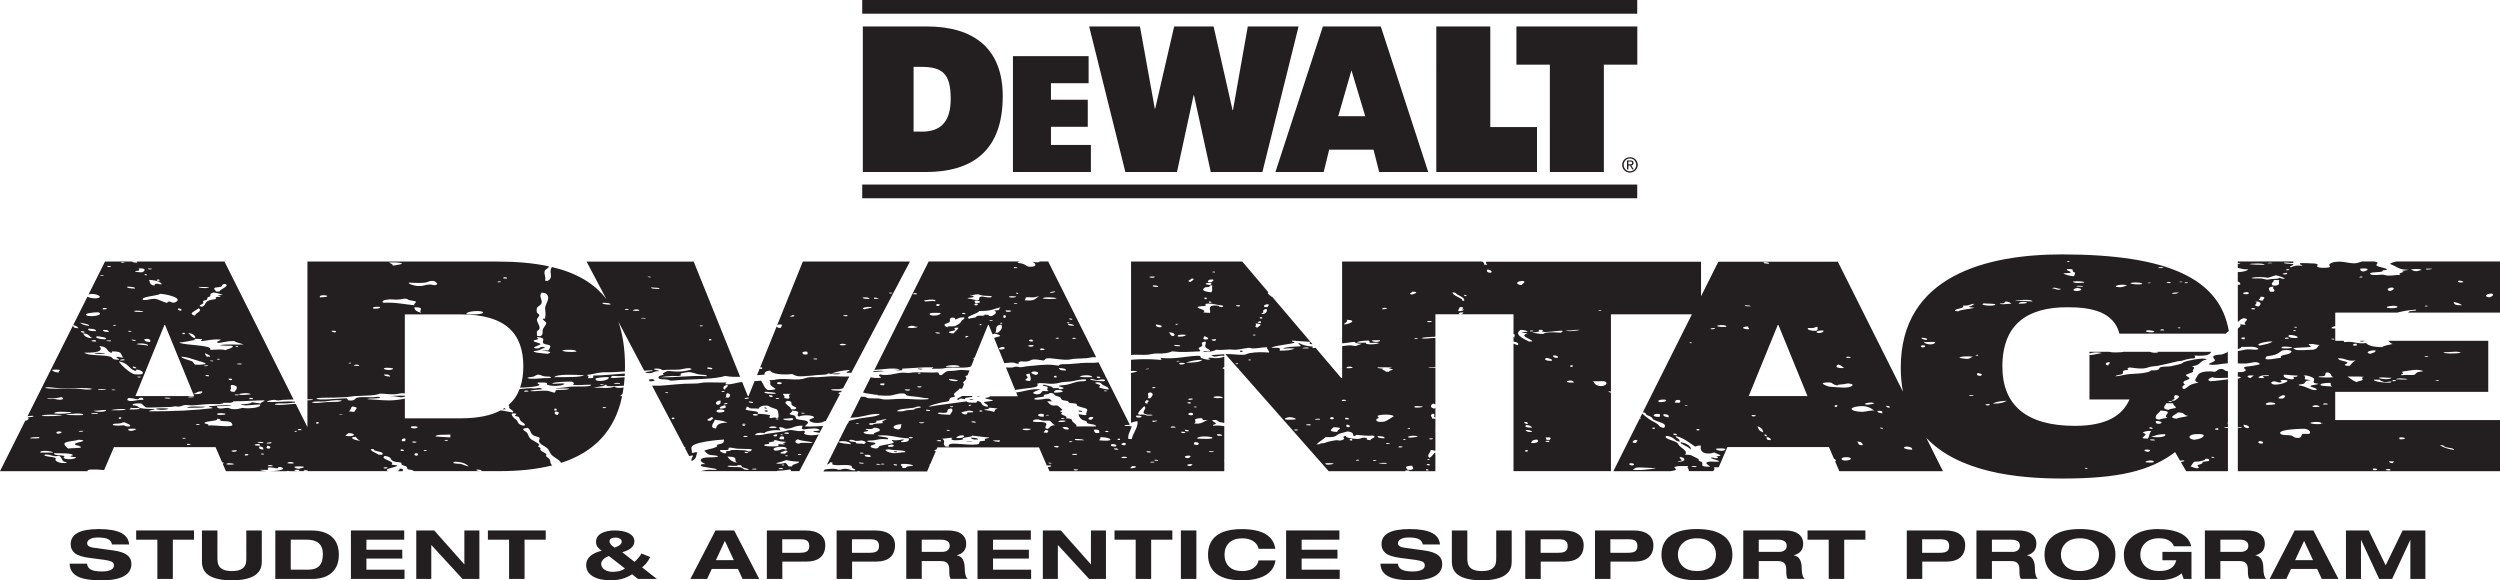
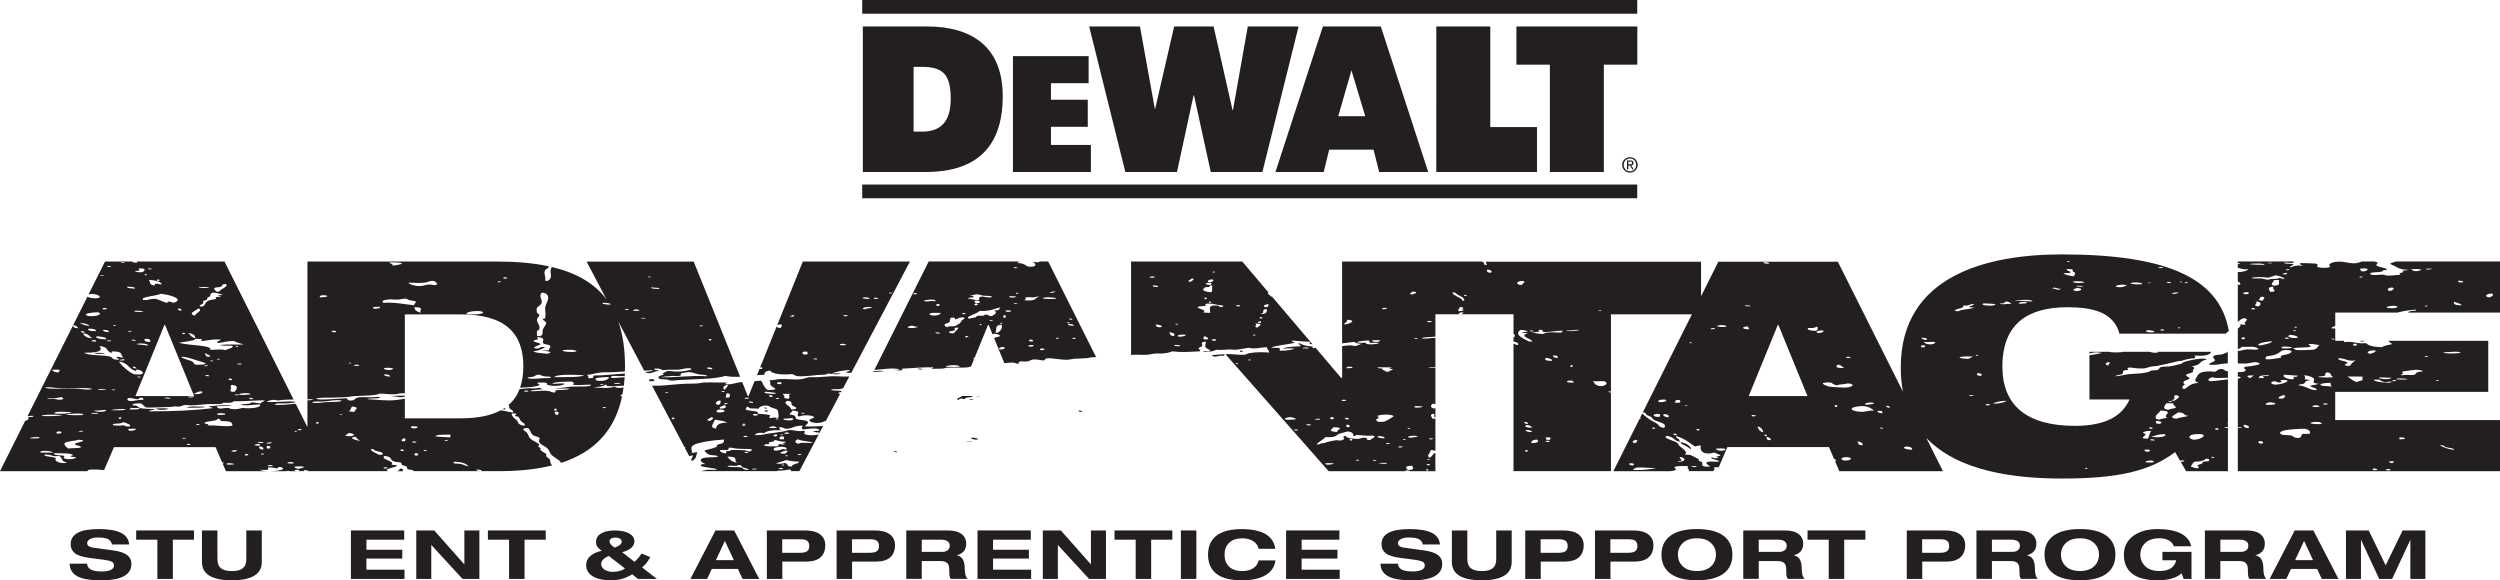
<svg xmlns="http://www.w3.org/2000/svg" id="Layer_2" viewBox="0 0 649.17 150.68">
  <defs>
    <style>.cls-1{fill:#231f20;}</style>
  </defs>
  <g id="Layer_1-2">
    <g>
      <g>
        <rect class="cls-1" x="223.89" width="201.25" height="3.56" />
        <rect class="cls-1" x="223.89" y="47.92" width="201.25" height="3.56" />
        <g>
          <path class="cls-1" d="M224.05,44.67V6.87h16.59c12.18,0,19.74,5.67,19.74,18.11,0,14.23-7.93,19.69-20.06,19.69h-16.27Zm38.98,0V14.58h19.65v7.02h-9.78v4.3h9.56v7.02h-9.56v4.72h10.37v7.02h-20.23Zm57.03-16.07h.1l3.85-21.73h13.19l-9.4,37.8h-13.4l-4.36-19.91h-.11l-4.31,19.91h-13.4l-9.4-37.8h13.19l3.85,21.33h.11l4.92-21.33h10.24l4.92,21.73Zm11.13,16.07l12.32-37.8h15.04l12.32,37.8h-12.74l-1.47-5.8h-11.52l-1.42,5.8h-12.53Zm41.77,0V6.87h14.02v26.13h12.13v11.67h-26.14Zm20.81-37.8h31.39v9.92h-8.69v27.88h-14.02V16.79h-8.69V6.87Zm-156.54,27.31h2.19c4.82,0,7.45-2.54,7.45-8.5,0-6.57-2.15-8.32-7.67-8.32h-1.97v16.82Zm113.7-15.92l-3.43,11.92h7.01l-3.58-11.92Z" />
          <path class="cls-1" d="M421.22,42.81c0-1.15,.93-1.99,2.03-1.99s2.02,.85,2.02,1.99-.93,2.01-2.02,2.01-2.03-.85-2.03-2.01Zm2.03,1.67c.91,0,1.62-.71,1.62-1.67s-.71-1.66-1.62-1.66-1.63,.71-1.63,1.66,.71,1.67,1.63,1.67Zm-.42-.51h-.35v-2.31h.88c.55,0,.82,.2,.82,.66,0,.41-.26,.59-.6,.64l.66,1.02h-.39l-.61-1h-.4v1Zm.42-1.3c.3,0,.56-.02,.56-.38,0-.29-.26-.34-.5-.34h-.48v.71h.42Z" />
        </g>
      </g>
      <g>
        <path class="cls-1" d="M29.08,141.39c-.1-.6-.42-1.05-.96-1.36-.55-.31-1.46-.46-2.75-.46-.83,0-1.49,.14-1.99,.42-.5,.28-.75,.63-.75,1.06,0,.34,.15,.61,.46,.8,.3,.19,.72,.32,1.24,.38l5.04,.69c1.65,.22,2.85,.62,3.61,1.19,.76,.57,1.14,1.35,1.14,2.34,0,1.4-.65,2.45-1.96,3.17-1.31,.71-3.22,1.07-5.74,1.07-2.06,0-3.68-.16-4.84-.47-1.17-.31-2.04-.79-2.62-1.44-.58-.65-.87-1.45-.87-2.42h4.52c.03,.66,.34,1.16,.94,1.51s1.56,.52,2.87,.52c1,0,1.77-.13,2.33-.39,.56-.26,.84-.65,.84-1.18,0-.47-.21-.8-.64-1-.43-.19-1.05-.34-1.87-.45l-3.67-.48c-1.92-.24-3.25-.65-3.97-1.24s-1.09-1.37-1.09-2.32c0-1.32,.6-2.3,1.79-2.96,1.2-.66,3.05-.99,5.55-.99s4.51,.34,5.79,1.01,1.96,1.67,2.05,2.99h-4.46Z" />
        <path class="cls-1" d="M40.86,140.14h-5.5v-2.4h15.02v2.4h-5.5v10.19h-4.02v-10.19Z" />
        <path class="cls-1" d="M52.44,137.74h4.02v7.23c0,.93,.14,1.61,.43,2.04,.28,.43,.7,.75,1.24,.96,.55,.21,1.24,.32,2.08,.32,.91,0,1.64-.12,2.18-.35,.54-.23,.94-.57,1.19-1,.26-.43,.38-1.05,.38-1.88v-7.32h4.02v8.08c0,.94-.18,1.7-.53,2.27s-.84,1.05-1.45,1.42-1.4,.66-2.34,.86c-.95,.21-2.1,.31-3.45,.31s-2.51-.1-3.45-.31c-.95-.21-1.73-.49-2.35-.86-.62-.37-1.11-.85-1.45-1.44s-.52-1.34-.52-2.26v-8.08Z" />
-         <path class="cls-1" d="M71.48,137.74h9.23c2.39,0,4.2,.54,5.43,1.62,1.23,1.08,1.85,2.64,1.85,4.67s-.6,3.56-1.81,4.66c-1.21,1.09-2.91,1.64-5.11,1.64h-9.58v-12.59Zm4.02,10.19h4.48c1.34,0,2.32-.33,2.94-1s.92-1.67,.92-3.02-.36-2.25-1.07-2.86c-.71-.61-1.77-.92-3.16-.92h-4.11v7.79Z" />
        <path class="cls-1" d="M91.12,137.74h13.84v2.4h-9.81v2.61h9.31v2.29h-9.31v2.89h9.89v2.4h-13.92v-12.59Z" />
        <path class="cls-1" d="M120.58,137.74h3.9v12.59h-4.38l-8.07-8.78h-.04v8.78h-3.9v-12.59h4.67l7.78,8.78h.04v-8.78Z" />
        <path class="cls-1" d="M132.19,140.14h-5.5v-2.4h15.02v2.4h-5.5v10.19h-4.02v-10.19Z" />
        <path class="cls-1" d="M164.16,149.13c-.87,.54-1.75,.93-2.63,1.18-.89,.25-1.88,.37-2.99,.37-1.95,0-3.49-.35-4.63-1.04-1.13-.69-1.7-1.67-1.7-2.93,0-.92,.36-1.69,1.08-2.33,.72-.63,1.71-1.09,2.97-1.36-.47-.32-.84-.65-1.1-.99s-.39-.78-.39-1.3c0-.95,.44-1.69,1.31-2.2,.87-.52,2.05-.78,3.53-.79,1.6,.01,2.86,.27,3.76,.77,.91,.5,1.36,1.18,1.36,2.04,0,.65-.26,1.21-.78,1.69-.52,.48-1.31,.86-2.38,1.15l3.19,2.5c.35-.29,.69-.65,1.04-1.06s.6-.78,.77-1.11l2.28,.93c-.42,.78-.77,1.33-1.07,1.67s-.65,.67-1.05,1.01l3.84,3h-4.92l-1.49-1.2Zm-6.04-4.74c-.54,.17-1.01,.44-1.41,.82-.4,.38-.6,.77-.6,1.17,0,.65,.29,1.16,.88,1.54,.59,.38,1.28,.57,2.08,.57,.62,0,1.2-.07,1.74-.2,.54-.13,1.03-.36,1.47-.68l-4.17-3.23Zm1.49-2.2c.65-.23,1.12-.48,1.4-.73,.28-.25,.43-.53,.43-.84s-.16-.56-.48-.75c-.32-.19-.68-.29-1.08-.29-.44,0-.82,.08-1.13,.23-.31,.15-.47,.4-.47,.74,0,.27,.11,.54,.33,.82s.55,.55,1,.82Z" />
        <path class="cls-1" d="M191.62,147.74h-6.8l-1.2,2.59h-4.34l6.51-12.59h4.85l6.51,12.59h-4.33l-1.2-2.59Zm-3.4-7.28l-2.32,4.99h4.65l-2.32-4.99Z" />
        <path class="cls-1" d="M199.11,137.74h9.96c1.7,0,3,.34,3.89,1.02,.89,.68,1.34,1.62,1.34,2.8,0,1.35-.41,2.4-1.22,3.14-.82,.74-2.05,1.12-3.69,1.13h-6.24v4.5h-4.02v-12.59Zm4.02,5.8h4.56c.93,0,1.57-.14,1.92-.43,.35-.29,.53-.72,.53-1.3s-.16-1.02-.47-1.32-.93-.46-1.86-.46h-4.69v3.51Z" />
        <path class="cls-1" d="M217.22,137.74h9.96c1.7,0,3,.34,3.89,1.02,.89,.68,1.34,1.62,1.34,2.8,0,1.35-.41,2.4-1.22,3.14-.82,.74-2.05,1.12-3.69,1.13h-6.24v4.5h-4.02v-12.59Zm4.02,5.8h4.56c.93,0,1.57-.14,1.92-.43,.35-.29,.53-.72,.53-1.3s-.16-1.02-.47-1.32-.93-.46-1.86-.46h-4.69v3.51Z" />
        <path class="cls-1" d="M235.33,137.74h10.77c1.59,0,2.79,.31,3.59,.93,.8,.62,1.2,1.45,1.2,2.49,0,.79-.19,1.43-.57,1.91-.38,.49-.99,.86-1.84,1.12v.04c.66,.09,1.17,.43,1.51,1s.52,1.36,.52,2.36c0,.66,.06,1.22,.19,1.69,.12,.47,.32,.82,.58,1.04h-4.4c-.15-.21-.26-.47-.31-.77-.06-.3-.08-.85-.08-1.65s-.17-1.32-.51-1.67-.88-.53-1.63-.53h-5v4.62h-4.02v-12.59Zm4.02,5.57h5.33c.55,0,1.01-.14,1.38-.41,.37-.28,.55-.67,.55-1.19s-.19-.91-.58-1.17c-.39-.26-.91-.4-1.56-.4h-5.12v3.17Z" />
        <path class="cls-1" d="M253.83,137.74h13.84v2.4h-9.81v2.61h9.31v2.29h-9.31v2.89h9.89v2.4h-13.92v-12.59Z" />
        <path class="cls-1" d="M283.28,137.74h3.9v12.59h-4.38l-8.07-8.78h-.04v8.78h-3.9v-12.59h4.67l7.78,8.78h.04v-8.78Z" />
        <path class="cls-1" d="M294.9,140.14h-5.5v-2.4h15.02v2.4h-5.5v10.19h-4.02v-10.19Z" />
        <path class="cls-1" d="M306.64,137.74h4.02v12.59h-4.02v-12.59Z" />
        <path class="cls-1" d="M326.82,142.5c-.18-.83-.65-1.5-1.4-1.98-.75-.49-1.7-.73-2.83-.73-1.49,0-2.64,.38-3.43,1.16-.8,.77-1.19,1.8-1.19,3.09s.39,2.31,1.18,3.09c.79,.78,1.94,1.16,3.44,1.16,1.12,0,2.06-.25,2.83-.74,.77-.49,1.23-1.17,1.4-2.04h4.38c-.22,1.67-1.08,2.95-2.57,3.84-1.49,.89-3.55,1.34-6.18,1.34-2.93,0-5.12-.57-6.58-1.7-1.45-1.13-2.18-2.78-2.18-4.95s.73-3.81,2.18-4.94c1.45-1.13,3.64-1.7,6.58-1.71,2.7,.01,4.76,.45,6.2,1.31,1.44,.86,2.27,2.13,2.51,3.8h-4.34Z" />
        <path class="cls-1" d="M333.96,137.74h13.84v2.4h-9.81v2.61h9.31v2.29h-9.31v2.89h9.89v2.4h-13.92v-12.59Z" />
        <path class="cls-1" d="M369.45,141.39c-.1-.6-.42-1.05-.96-1.36s-1.46-.46-2.75-.46c-.83,0-1.49,.14-1.99,.42-.5,.28-.75,.63-.75,1.06,0,.34,.15,.61,.46,.8,.3,.19,.72,.32,1.25,.38l5.04,.69c1.65,.22,2.85,.62,3.61,1.19,.76,.57,1.14,1.35,1.14,2.34,0,1.4-.65,2.45-1.96,3.17-1.31,.71-3.22,1.07-5.74,1.07-2.06,0-3.67-.16-4.84-.47-1.17-.31-2.04-.79-2.62-1.44-.58-.65-.87-1.45-.87-2.42h4.52c.03,.66,.34,1.16,.94,1.51s1.56,.52,2.87,.52c1,0,1.77-.13,2.33-.39,.56-.26,.84-.65,.84-1.18,0-.47-.21-.8-.64-1-.43-.19-1.05-.34-1.87-.45l-3.67-.48c-1.92-.24-3.25-.65-3.97-1.24-.73-.59-1.09-1.37-1.09-2.32,0-1.32,.6-2.3,1.79-2.96,1.2-.66,3.05-.99,5.55-.99s4.51,.34,5.79,1.01,1.96,1.67,2.05,2.99h-4.46Z" />
        <path class="cls-1" d="M377,137.74h4.02v7.23c0,.93,.14,1.61,.43,2.04,.28,.43,.7,.75,1.24,.96,.55,.21,1.24,.32,2.08,.32,.91,0,1.64-.12,2.18-.35,.54-.23,.94-.57,1.19-1,.26-.43,.38-1.05,.38-1.88v-7.32h4.02v8.08c0,.94-.18,1.7-.53,2.27s-.84,1.05-1.45,1.42-1.4,.66-2.34,.86c-.95,.21-2.1,.31-3.45,.31s-2.51-.1-3.45-.31c-.95-.21-1.73-.49-2.35-.86-.62-.37-1.11-.85-1.45-1.44s-.52-1.34-.52-2.26v-8.08Z" />
        <path class="cls-1" d="M396.04,137.74h9.96c1.7,0,3,.34,3.89,1.02s1.34,1.62,1.34,2.8c0,1.35-.41,2.4-1.22,3.14-.82,.74-2.05,1.12-3.69,1.13h-6.24v4.5h-4.02v-12.59Zm4.02,5.8h4.56c.93,0,1.57-.14,1.92-.43,.35-.29,.53-.72,.53-1.3s-.16-1.02-.47-1.32c-.31-.31-.93-.46-1.86-.46h-4.69v3.51Z" />
        <path class="cls-1" d="M414.15,137.74h9.96c1.7,0,3,.34,3.89,1.02s1.34,1.62,1.34,2.8c0,1.35-.41,2.4-1.22,3.14-.82,.74-2.05,1.12-3.69,1.13h-6.24v4.5h-4.02v-12.59Zm4.02,5.8h4.56c.93,0,1.57-.14,1.92-.43,.35-.29,.53-.72,.53-1.3s-.16-1.02-.47-1.32c-.31-.31-.93-.46-1.86-.46h-4.69v3.51Z" />
        <path class="cls-1" d="M449.85,144.03c0,2.15-.78,3.8-2.34,4.94-1.56,1.14-3.85,1.71-6.87,1.71s-5.3-.57-6.87-1.72c-1.56-1.15-2.34-2.79-2.34-4.93s.78-3.78,2.34-4.93c1.56-1.15,3.85-1.72,6.87-1.72s5.3,.57,6.87,1.72c1.56,1.15,2.34,2.79,2.34,4.93Zm-4.27,0c0-1.22-.43-2.24-1.3-3.04-.86-.81-2.08-1.21-3.64-1.21s-2.78,.4-3.64,1.21c-.86,.8-1.3,1.82-1.3,3.04,.01,1.25,.45,2.27,1.31,3.06,.86,.79,2.07,1.19,3.63,1.19s2.77-.4,3.63-1.19c.86-.79,1.29-1.81,1.31-3.06Z" />
        <path class="cls-1" d="M452.67,137.74h10.77c1.59,0,2.79,.31,3.59,.93,.8,.62,1.2,1.45,1.2,2.49,0,.79-.19,1.43-.57,1.91-.38,.49-.99,.86-1.84,1.12v.04c.66,.09,1.17,.43,1.51,1s.52,1.36,.52,2.36c0,.66,.06,1.22,.19,1.69,.12,.47,.32,.82,.58,1.04h-4.4c-.15-.21-.26-.47-.31-.77-.06-.3-.08-.85-.08-1.65s-.17-1.32-.51-1.67-.88-.53-1.63-.53h-5v4.62h-4.02v-12.59Zm4.02,5.57h5.33c.55,0,1.01-.14,1.38-.41s.55-.67,.55-1.19-.19-.91-.58-1.17c-.39-.26-.91-.4-1.56-.4h-5.12v3.17Z" />
        <path class="cls-1" d="M474.86,140.14h-5.5v-2.4h15.02v2.4h-5.5v10.19h-4.02v-10.19Z" />
        <path class="cls-1" d="M495.11,137.74h9.96c1.7,0,3,.34,3.89,1.02s1.34,1.62,1.34,2.8c0,1.35-.41,2.4-1.22,3.14-.82,.74-2.05,1.12-3.69,1.13h-6.24v4.5h-4.02v-12.59Zm4.02,5.8h4.56c.93,0,1.57-.14,1.92-.43,.35-.29,.53-.72,.53-1.3s-.16-1.02-.47-1.32c-.31-.31-.93-.46-1.86-.46h-4.69v3.51Z" />
        <path class="cls-1" d="M513.22,137.74h10.77c1.59,0,2.79,.31,3.59,.93s1.2,1.45,1.2,2.49c0,.79-.19,1.43-.57,1.91-.38,.49-.99,.86-1.84,1.12v.04c.66,.09,1.17,.43,1.51,1s.52,1.36,.52,2.36c0,.66,.06,1.22,.19,1.69,.12,.47,.32,.82,.58,1.04h-4.4c-.15-.21-.26-.47-.31-.77s-.08-.85-.08-1.65-.17-1.32-.51-1.67-.88-.53-1.63-.53h-5v4.62h-4.02v-12.59Zm4.02,5.57h5.33c.55,0,1.01-.14,1.38-.41,.37-.28,.55-.67,.55-1.19s-.19-.91-.58-1.17c-.39-.26-.91-.4-1.56-.4h-5.12v3.17Z" />
        <path class="cls-1" d="M549.31,144.03c0,2.15-.78,3.8-2.34,4.94-1.56,1.14-3.85,1.71-6.87,1.71s-5.3-.57-6.87-1.72c-1.56-1.15-2.34-2.79-2.34-4.93s.78-3.78,2.34-4.93c1.56-1.15,3.85-1.72,6.87-1.72s5.3,.57,6.87,1.72c1.56,1.15,2.34,2.79,2.34,4.93Zm-4.27,0c0-1.22-.43-2.24-1.3-3.04-.86-.81-2.08-1.21-3.64-1.21s-2.78,.4-3.64,1.21c-.86,.8-1.3,1.82-1.3,3.04,.01,1.25,.45,2.27,1.31,3.06,.86,.79,2.07,1.19,3.63,1.19s2.77-.4,3.63-1.19c.86-.79,1.29-1.81,1.31-3.06Z" />
        <path class="cls-1" d="M561.51,143.31h7.55v7.02h-2.03l-.54-1.46c-.72,.65-1.61,1.11-2.67,1.39-1.06,.28-2.24,.42-3.56,.42-2.93,0-5.12-.57-6.58-1.7-1.45-1.13-2.18-2.78-2.18-4.95,.01-2.02,.81-3.63,2.38-4.83,1.57-1.2,3.7-1.8,6.38-1.82,2.56,.01,4.57,.4,6.05,1.15,1.47,.76,2.36,1.87,2.67,3.32h-4.48c-.25-.66-.7-1.17-1.35-1.53-.65-.36-1.46-.55-2.43-.55-1.56,0-2.78,.4-3.64,1.21-.87,.8-1.3,1.82-1.3,3.04s.43,2.24,1.3,3.04c.86,.8,2.08,1.21,3.64,1.21,1.26,0,2.25-.23,2.97-.69,.72-.46,1.19-1.16,1.41-2.1h-3.59v-2.19Z" />
        <path class="cls-1" d="M572.54,137.74h10.77c1.59,0,2.79,.31,3.59,.93s1.2,1.45,1.2,2.49c0,.79-.19,1.43-.57,1.91-.38,.49-.99,.86-1.84,1.12v.04c.66,.09,1.17,.43,1.51,1s.52,1.36,.52,2.36c0,.66,.06,1.22,.19,1.69,.12,.47,.32,.82,.58,1.04h-4.4c-.15-.21-.26-.47-.31-.77s-.08-.85-.08-1.65-.17-1.32-.51-1.67-.88-.53-1.63-.53h-5v4.62h-4.02v-12.59Zm4.02,5.57h5.33c.55,0,1.01-.14,1.38-.41,.37-.28,.55-.67,.55-1.19s-.19-.91-.58-1.17c-.39-.26-.91-.4-1.56-.4h-5.12v3.17Z" />
        <path class="cls-1" d="M601.69,147.74h-6.8l-1.2,2.59h-4.34l6.51-12.59h4.85l6.51,12.59h-4.33l-1.2-2.59Zm-3.4-7.28l-2.32,4.99h4.65l-2.32-4.99Z" />
        <path class="cls-1" d="M623.88,137.74h5.91v12.59h-3.9v-10.09h-.04l-4.69,10.09h-3.36l-4.69-10.09h-.04v10.09h-3.9v-12.59h5.91l4.4,9.06,4.4-9.06Z" />
      </g>
      <g>
        <path class="cls-1" d="M248.57,103.75c.71,.26,.24-.2,.9-.25,.34-.02,1.04,.14,.9,.16,.62-.1-.2-.16,.6-.41,.22-.07,1.44-.13,1.5-.16,.12-.07-.03-.17-.15-.26h-2.49c-.5,.36-1.48,.63-1.26,.91Z" />
        <path class="cls-1" d="M251.87,103.66c-.61,.17,.9,.24,.9,.08,0-.04-.62-.16-.9-.08Z" />
        <path class="cls-1" d="M233.58,95.88c-.05,.18-.76,.18-1.5,.16,.49,.1,1.63,.21,2.1,.08,.58,0-.47-.31,.3-.41,2.85-.11,5.05-.41,7.8-.33,.25,.23-.42,.21-.3,.41,.77-.1,1.67,0,2.7-.08,.54-.04,.93-.22,1.5-.25,1.7-.08,3.85,.1,5.1-.08,.44-.07,.69-.15,.88-.24l.84-2.06c-.15,0-.31,0-.52,.02,.21-.09,.42-.19,.63-.28l3.45-8.44h.18l1,2.45c.12-.07,.26-.14,.44-.2,.58,.07,1.48,.33,1.5,.57,.03,.25-1.19,.31-1.5,.57-.02,.01-.02,.03-.03,.04l2.65,6.5c.82-.05,1.49-.2,2.18-.16,.94,.06,.39,.25,1.5,.33,.22-.22-.41-.37,.6-.66,2.3,.27,2.06-.27,3.3-.49,1.17-.02,1.55,.18,2.4,.25,.54,.16,.53-.42,.9-.49,1.22-.25,3.26,.35,5.4,.33,.68,0,.93-.16,1.8-.25,.86-.08,2.2-.06,3.3-.16,.55-.05,.99-.21,1.5-.25,.15-.01,.51-.01,.95-.01l-12.45-24.85h-2.25s-.02,.09-.04,.14c-.63,.18-1.34,.02-1.8-.08,.92,.5,1.35,1.3-.6,1.31-.98,0-1.03-.48-1.8-.74-.66-.22-1.24-.14-1.5-.41,.18-.1,.38-.16,.61-.22h-23.65l-14.1,28.16c2.5-.17,4.65-.61,6.56-.18Zm45.88-7.94c-1.9,.29-.69-.67,0,0h0Zm-.6-3.36c-1.19,.03-1.62-.16-1.5-.49,.91,.05,1.53,.18,1.5,.49Zm-1.2-1.88c.84-.01,.98,.23,.6,.33-.53-.02-.68-.14-.6-.33Zm0,1.23c-1.62,.01,.39-.54,0,0h0Zm-3.6,3.93c.06-.07,.3-.08,.3-.16,1.32-.04,.27,.45-.3,.16Zm0-12.2c-.13,.24-.63,.37-1.5,.41,.13-.24,.63-.37,1.5-.41Zm.3,1.8c-.27,.28-3.27,.21-3.6,0,.21-.43,3.2-.24,3.6,0Zm-3.9,13.02c.62,0,1.28,.27,.3,.41-1.04,.15-.72-.41-.3-.41Zm-2.1-.9c.2,.98-3.23,.04,0,0h0Zm-.3-.9c-1.06,.04-1.32-.56,0-.49-.15,.26,.65,.32,0,.49Zm-1.8-11.38c.81-.29,1.31-.02,2.1-.08,.74-.06,.56-.22,1.5-.25-1.18,.4-.8,1.34-3.9,.98,.53-.21,.34-.67,.3-.65Zm-20.69,17.93c0-.46,3.77-.62,3.6,0-1.38,.13-2.04,0-3.6,0Zm3.3-10.15c-.13,.56-.92,.95-1.2,1.47-.94,.09-.73-.13-1.2-.16-.47-.37,1.15-.43,1.5-.66,.27-.17-.92-.68,.9-.66Zm5.7-.98c.4,.03,.24,.2,.3,.33-1.23,.02-.16-.17-.3-.33Zm2.4-.98c2.02-.07-.17,.53,0,0h0Zm2.1,3.28c-.35,.01-.53-.02-.6-.08,.53-.81-.38-1.76,1.5-2.05,.53,.62-.02,1.62-.9,2.13Zm.6,4.34c-.65-.2,.02-.54,.6-.66,1.12,.08,.65,.73-.6,.66Zm4.5-11.87c-.11,.1-.8,.07-.9,0-.27-.18,1.1-.19,.9,0Zm0-2.54c-.41-.03-.25-.21-.3-.33,.7,.02,.69,.22,.3,.33Zm-.9-6.96c.65-.01,.96,.07,.9,.25h-.9v-.25Zm-1.2,7.62c.37-.19,2.98-.01,1.2,.25-.65,.1-1.54-.06-1.2-.25Zm-.9,3.6c3.39-.09-.34,.93,0,0h0Zm-.6,1.23c.94,.02,.69,.6,.3,.74-.68-.09-.12-.52-.3-.74Zm-.3,2.21c-1,.06-.49-.17-.3-.25,.35,.01,.25,.15,.3,.25Zm-2.1-3.44c.91,.56,.25,1-.6,1.47-1.17,.11-.54-.28-1.2-.33-1.68-.11,.04,.13-1.2,.25-.3,.03-.95-.05-1.2,0-.76,.15-.15,.22-.61,.41-.5,.22-1.91,.2-1.5,.41-1.95-.48,2.21-1.34,2.4-2.05,3.35,.07,3.85-.64,5.7-.98-.85,.2,.18,.92-1.8,.82Zm-4.8-1.8c.99,.05,.43,.31,.3,.49-1.1,.08-.55-.43-.3-.49Zm0-.74c1.38,.02,1.61,.69,0,.65-.19-.19-.59-.49,0-.65Zm-.6-.98c.32-.36-1.02-.27-.9-.57,.49,.34,1.33-.12,2.1-.08,.22,.01,.82,.28,1.2,.33,.9,.12,1.95,0,2.4,.25-.07,.47-1.89,.12-2.4,0-1.49,.03-.48,.74-1.2,.98-1.18-.09-1.65-.37-2.7-.49-.04-.28,1.52-.13,1.5-.41Zm-1.8,10.15c1.03,.06,.2,.25,0,.41-.71-.02-.17-.36,0-.41Zm-.9-5.98c.53,.02,.68,.14,.6,.33-.93,.04-1.07-.21-.6-.33Zm-4.8,3.03c.06-.24,.91-.33,1.2-.57,.49-.42-.18-.89,.6-1.23,1.08-.05,.91,.24,.9,.49,.87-.15,.87-.53,2.1-.57,.92,.21-.05,.53-.3,.82-.36,.42-.23,.6-.9,.98-.33,.19-.79,.46-.9,.49-.63,.16-2.36-.11-1.8,.33-.76-.16-.95-.52-.9-.74Zm-1.2,2.29c-.52,.15-1.18-.02-1.2-.25,.79-.02,1.29,.03,1.2,.25Zm-.9-7.61c1.29-.03,.81,.3,.6,.49-1.08,.08-.42-.32-.6-.49Zm.9,2.29c.57,.21-.42,.59-.9,.66-2.04,.28-2.62-.78-.3-.66,.18,.01,1.1-.03,1.2,0Zm-1.2-3.36v.33c-1.43-.14-1.33,.05-2.7,.08,.05-.1-.06-.15-.3-.16,.3-.26,1.96-.45,3-.25Zm-4.8-1.47h-.9c-.3-.4,1.2-.4,.9,0Zm-1.5,8.19c1.03-.07,.72,.3,1.8,.25-.57,.39-2.2,.43-2.7,.16-.07-.04,.41-.38,.9-.41Z" />
        <path class="cls-1" d="M254.47,102.83h-.86c.08,.04,.18,.08,.36,.09,.34-.02,.47-.05,.5-.09Z" />
        <path class="cls-1" d="M232.98,117.42c.06-.18-.24-.26-.9-.25-.05,.18,.25,.26,.9,.25Z" />
        <path class="cls-1" d="M649.17,109.08h-42.79v-7.32h39.74v-13.27h-21.63c-.23,.02-.48,.02-.72,0h-3.65c.37,.24,.66,.71,1.17,.84-1.01,.25-2.35,.4-2.7,.82-2.55-.04-3.66-.47-4.2-1.06-2.61,.29-3.04-.57-5.69-.25,.01-.13-.06-.24-.15-.35h-2.16v-3.2c-.26,.03-.56,.03-.99-.05-.01-.26,.41-.43,.99-.55v-3.52h16.13c1.28-.34,2.74-.63,4.76-.77,.57,.38-.91,.25-1.5,.41-.3,.08-.28,.25-.49,.36h23.88v-13.27h-26.95c-.8,.2-1.48,.44-1.54,.55-.08,.18,.57,.32,1.2,.66,.95,.51,1.32,.88,3.6,.98-.59,.09-1.2,.16-1.8,.25,1.48,.42-1.62,.48-.31,1.06-1.29-.06-2,.22-3.29,.16-.65-.03-.91-.22-1.5-.25-.34-.01-2.55,.3-3-.08-.79-.67,2.19-.43,3-.74,.18-.07,.07-.25,.3-.33,.11-.04,.87-.03,.9-.08,.27-.5-2.33-.7-2.7-1.15-.14-.18,.43-.63,.3-.74-.09-.08-.4-.19-.78-.3h-3.22c-.62,.22-1.35,.45-1.7,.47-2.05,.11-3.01-.66-5.39-.33-1,.14-1.39,.55-1.5,.74-.04,.08,.53,.48,0,.65-.31,.1-1.81,.24-2.7,0-1.15-.31,.59-.69-.9-.98-.27-.05-3.99-.19-3.9-.08-.33,.36,.51,.41,.6,.65-1.65-.19-2.39,.1-3,.41-.93-.26,.9-.46,.6-.82-.64-.18-2.55-.01-2.4-.41,1.11-.06,1.29,.14,2.4,.08,.02-.12,.02-.25,.02-.38h-14.43v.47h.61c.11,.17-.26,.23-.61,.22v.97c.91,.19,1.56,.5,2.71,.37-.19,.43-1.56,.73-2.71,.74v2.45s0,0,.02,0c.52,.19,.72,.46,.6,.82h-.61v9.63c.52-.26,.49-.61,1.51-.95,2.16,.3-.62,1.05,.6,1.64-.62,.18-.97,0-1.5-.08,.28,.46-.17,.8-.61,1.15v5.33c.48-.14,.91-.3,.92-.58,2.56,.05,3.63-.26,4.49,.57-.81,.36-1.99,.01-3,.08-.84,.06-1.51,.37-2.41,.42v3.22c.79,.04,1.54,.07,2.11,.04,1.32-.07,2.37-.66,3.3-.16,.71,.38,.05,.44-1.5,.74-1.18,.22-1.83,.17-2.1,.33-.55,.32,.24,.56,.31,.81,.05-.03,.06-.02-.01,.09,.02-.03,.02-.06,.01-.09-.12,.07-.44,.38-.61,.42-.35,.08-.9,.1-1.51,.09v1.15c.59,.04,1.21,.24,.32,.48-.11,.03-.22,.04-.32,.06v12.65c.24-.02,.53-.03,.92-.02,.38,.22-.38,.19-.92,.22v11.19h68.08v-13.27Zm-10.2-17.46c-1.01,.2-4.27,.31-4.5-.16,1.52,.07,4.02-.42,4.5,.16Zm-6.6,7.21c.71-.43,1.74,.29,0,0h0Zm-1.8-6.14c-2.17,.02-.17-.52,0,0h0Zm-6.6,4.26c-.1-.51-1.04-.31,1.2-.66,1.46-.22,2.43-.45,3.9,0,.29,.3-.68,.14-1.2,.33-.67,.24-.45,.61-1.2,.74-.53,.09-2.11-.1-2.99,.08-.67-.11,.34-.28,.3-.49Zm1.2,1.47c-.42,.3-2.4,.04-3,.08,.16-.41,2.25-.19,3-.08Zm-3.9,.57c-.33-.69,2.26,.02,0,0h0Zm-4.8-.41h1.5c.08,.31,.7,.46,1.2,.65,.88,.02,.92-.19,1.8-.16,.41,.7-5.1,.05-4.5-.49Zm4.5-.49c-.18,.54-2.85,.42-3.29,0,.96-.22,1.99,.06,3.29,0Zm-4.2-7.12c.38,.51-.72,.62-1.2,.9-1.46-.16-.67-.94,1.2-.9Zm-3,6.88c-.81,.24-.07,.63-.3,.82-.3,.24-1.27,.29-1.5,.57-1.1-.41-1.62-.98-2.4-1.47,1.46,0,3.16-.04,4.2,.08Zm-1.8-8.6v.49h-.9c-.02-.25-.18-.54,.9-.49Zm-4.8,3.77c2.18,0,2.15,.88,4.5,.57-.78,.39-1.06,.91-1.5,1.39h-.9c-1.08-.37,.48-.54,.3-.82-.29-.46-2.61-.49-2.4-1.15Zm39.88-16.79c.75,.31,.03,.79-.6,.98-1.54-.11-.94-.99,.6-.98Zm-8.39-3.36c.56,0,1.25,.31,.9,.41-1.18,.32-1.71-.41-.9-.41Zm.6,6.39c-2.03,.06-2.09-.41-2.1-.9,.82,.27,1.82,.48,2.1,.9Zm-9.29-9.5h1.5c.19,.2-1.43,.31-1.5,.16v-.16Zm.3,9.83c-1.62,.01,.39-.54,0,0h0Zm-1.5-9.42c.01-.1-1.07,.24-1.2,.25-.9,.02-1.16-.25-1.5-.49,1.68-.13,2.75-.09,2.7,.25Zm-7.5,4.5c.75,.29-.04,.72-.6,.9-1.11-.11-.77-.95,.6-.9Zm.6,4.75c1.05,.12,.77,.45,0,.57-.46,.07-2.21,.13-2.1-.25,.06-.21,1.6-.39,2.1-.33Zm-8.1-8.92c-1.01-.05-.78-.44-.9-.74,2.53-.25,2.28,.41,.9,.74Zm-.9,1.31c1.32-.04,.27,.45-.3,.16,.06-.07,.31-.08,.3-.16Zm-29.99,16.29c-1.06,.04-1.32-.56,0-.49v.49Zm17.09,1.97c.28-.35-.93-.54-.3-.74,1.5-.08,1.46,.25,2.7,.25-.8,.31-.27,.98-1.8,1.23-.41,.07-3.57,.17-4.2,.08-.51-.07-.71-.4-.9-.49,1.22-.19,3.35-.12,4.5-.33Zm1.5,11.22h-.6c-1.52-.3-2.01-.95-3.9-1.23-.47-.29,.82-.23,1.2-.41,.63-.3,.11-.84,1.8-.9-.27-.14-1.05-.15-1.5-.25,.02-.53,.34-.63-.3-.98,.77-.07,1.06,.04,1.5,.16,.4,.11,1.08,.43,1.2,.66,.3,.58-1,1.13,1.2,1.31-.65,.36-1.91,.26-2.1,.57-.21,.34,2.03,.51,1.5,1.06Zm.9,4.34c-3.8,.42-.92-1.09,0,0h0Zm-9.3-8.35c1.58,.09,2.34,.24,3.6,.25-.1,.19-.19,.38-1.2,.33,1.14,1.23-3.19,.44-2.4-.57Zm-2.7-24.56h1.5c-.47,.65,.7,1.26-1.2,1.47-.95-.07-.82-.53-.6-.82,.24-.3,.51-.38,.3-.65Zm0,1.72c-.55,.63,.76,.79,0,1.31h-.9c-.12-.42-1.05-1.25,.9-1.31Zm.3,17.69c1.76-.61,1.37-1.2,2.7-1.23,2.07-.04,2.02,.51,.9,.98-.41,.17-1.46,.3-1.8,.49-.55,.32,.1,.45-.3,.57,.27-.08-2.41,.33-2.4,.33-.49,0-1.11,.15-1.5-.08-.04-.02,.09-.55,.3-.65,.17-.09,1.46-.19,2.1-.41Zm4.5-1.97c.08,.34-1.88,.41-2.7,.25v-.33c.78-.19,1.98,0,2.7,.08Zm-.9-2.21h-.9c-.3-.4,1.2-.4,.9,0Zm-3.9,11.05c.83,.02,.85,.26,1.5,.33,1.17-.08,.26-.41,.3-.65,4.12-.27,.19,1.46-1.8,1.15-.43-.07-1.11-.55,0-.82Zm6-13.92c-1.62,.01,.39-.54,0,0h0Zm-.3,.9c-1.63,.01,.4-.54,0,0h0Zm0,1.8c-.92,.06-2.58-.32-1.5-.82,1.55,.03,2.88,.73,1.5,.82Zm-2.4-17.6c-.27-.64,2.03-.02,0,0h0Zm0,.65c1.18,.64-2.57,.49,0,0h0Zm-3.6-2.54c-.1,.11-.75,.07-1.2,.08,.08-.19,.8-.19,1.2-.08Zm.9,3.19c1.08,.22,1.87,.53,2.4,.9-1.12,.09-.97-.17-1.5-.25-.33,.3-.53,.24-2.1,.33-.17,0-.9,.16-.9,.16-.52-.01-1.12-.26-1.8-.33-.69-.06-2.28,.16-2.4-.16,1.42-.26,2.83-.26,4.2,0,.83-.18,1.33-.46,2.1-.66Zm-3.3,6.55c-.94,.09-.73-.13-1.2-.16,.53-.36,.26-.49,.6-.82,1.84,.04,.34,.63,.6,.98Zm-4.8-1.64c-1.1-.26,.28-.66,.9-.49,.2,.05,.52,.59-.9,.49Zm1.2-7.78c.37-.26,4.31-.31,3.9,.16-1.58,.02-2.79-.06-3.9-.16Zm1.5,11.71h-.9v-.33c.79-.02,.98,.11,.9,.33Zm0-1.97c.35,.01,.53-.02,.6-.08,1.22,.27,.88,.93,.3,1.31-2.08-.26,.37-.89-.9-1.23Zm4.5,10.32c-.47,.53-1.96,.77-3.3,1.06-1.45-.39,1.92-1.18,3.3-1.06Zm-6.3,22.52c-1.06-.12-1.15-.51-1.2-.9,1.17,.07,1.79,.61,1.2,.9Zm.6-13.02c-.94-.18-1.4-.85,.9-.66-.29,.22-.66,.42-.9,.66Zm3,17.03c-1.02,.05-1.22-.53-.6-.66,.97,0,1.1,.49,.6,.66Zm.6-17.03c-.69,.03-1.15-.01-1.5-.08,.1-.44,.8-.71,2.7-.65,.05,.4-1.06,.1-1.5,.25-.22,.25,.31,.3,.3,.49Zm1.2,6.96c-1.51,.06-.72-.59,.3-.66,.27-.02,1.26,.21,1.2,.16,.55,.43-.49,.45-1.5,.49Zm3.6-2.54c1.23,.12,.35,.71,0,.9h-.9c-.68-.36,.54-.59,.9-.9Zm6.9,10.07h-1.8c-.34,.34-.16,.83-.9,1.06-1.56,.02-1.33-.5-2.1-.65-.59-.12-2-.05-2.4-.25-.93-.46-.15-.92,1.2-1.15,1.36-.23,4.31-.38,4.79-.33,1.05,.12,1.76,.85,1.2,1.31Zm.3-2.78c-.23-.19,1.3-.46,2.4-.25,.65,.12-.15,.38,.9,.41-1.49,.2-3.03,.06-3.3-.16Zm3.3-4.83c-.25-.75,2.83,.09,0,0h0Zm-.6-5c-.53-.39,.69-.61,2.4-.65,.43,.37-.2,.64,.6,.98-.78-.12-2.68-.09-3-.33Zm-.6-2.13c-.13-.31,1.05-.13,1.5-.33,.55-.23-.08-.62,.6-.9,1.64,.13,.66,.97,1.8,1.23-.86,.16-2.99,.09-3.9,0Zm3.9-9.74c-.37-.04-.62-.1-.6-.25,.83-.01,1.03,.13,.6,.25Zm10.19,33.9v-.41c1.45-.09,1.62,.53,0,.41Zm4.5,.08c-2.82,.02,.42-.86,0,0h0Zm.6-1.88c-.63-.07-.92-.24-.9-.49h1.2c.22,.25-.3,.3-.3,.49Zm1.8-6.22v-.49c1.82-.09,1.98,.6,0,.49Zm14.1,2.78c-1.66-.28-2.81-.71-3.6-1.23,1.3-.07,.97,.33,1.5,.49,.68,.21,2.44,.28,2.1,.74Z" />
        <path class="cls-1" d="M168.47,98.55l.25,.48c.46-.03,.88-.07,1.29-.11,0-.19-.51-.24-.3-.49-.55,.01-.92,.07-1.25,.13Z" />
        <path class="cls-1" d="M239.58,95.8c-.4-.03-.57-.12-1.2-.08-.08,.24,1.17,.31,1.2,.08Z" />
        <path class="cls-1" d="M574.51,94.74c1.41,.04,2-.29,3.98-.4v-3.02h-.09c-.11,.25-.12,.21-.59,.39-.2,.08-.55,.25-.9,.33-.37,.08-1.32,.05-1.8,.25-1.08,.43,.25,.92,0,1.39-.19,.35-2.89,1-.6,1.06Z" />
        <path class="cls-1" d="M250.97,114.64c.43-.05,1.55,.1,1.5-.08-.44,.05-1.55-.1-1.5,.08Z" />
        <path class="cls-1" d="M226.74,96.61c1.04-.06,2.04-.16,2.94-.23-.9-.17-1.86-.09-2.82-.01l-.12,.25Z" />
        <path class="cls-1" d="M103.13,122.35h1.55s-.02-.01-.03-.02c-.31-.22,.55-.62-.9-.65,.12,.17-.03,.49-.61,.68Z" />
        <path class="cls-1" d="M252.17,113.65c.03,.32,.37,.55,1.8,.49-.02-.32-.62-.49-1.8-.49Z" />
        <path class="cls-1" d="M131.33,106.28c-.12-.1-.21-.22-.3-.34-.18,.12-.38,.22-.56,.34,.25,.02,.53,.03,.87,0Z" />
        <path class="cls-1" d="M40.48,106.12c.37,.43,2.9,.38,3.3,0-.61-.13-2.68-.13-3.3,0Z" />
        <path class="cls-1" d="M24.59,91.63c-.34,.36,2.64,.33,2.69,.08-.75-.07-1.6-.11-2.69-.08Z" />
        <path class="cls-1" d="M104.35,103.17s.51-.16,.6-.16h.18v-.28c-1.55,.02-3.19,0-4.08,.2,1.4-.22,2.36,.26,3.3,.25Z" />
        <path class="cls-1" d="M436.58,115.21c.85,.51,2.2,.98,2.4,1.56,.26-.54-.26-1.04-1.2-1.56-.33-.18-1.26-.33-1.5-.49,.35,.16,.04,.33,.3,.49Z" />
        <path class="cls-1" d="M385.84,67.91c.1,.26-.04,.57,.36,.87-.49,.02-.52-.08-.9-.08,.27-.34-.13-.58-.43-.79h-36.37v21.24c1.58-.12,2.59-.36,3.23-.38,.12,.3,.72,.46,1.8,.49,.23-.03-1.34,.55-1.49,.57-.43,.05-.97-.16-1.5-.16-.47,0-1.22,.1-2.03,.22v8.23h-.27l-6.65-7.83c-.2,.03-.41,.06-.65,.12-.21-.25-.21-.16,0-.41-1.94-.1-2.76-.5-3.6-.9-.72,.18,.73,.45,.3,.82-1.89,.08-3.75,.18-4.5,.57,.75,.08,1.4-.12,3,0-.62,.38-1.87,.58-3.9,.57,.25-.33,.05-.28,0-.66-.19-.19-1.85,.01-2.1-.16,1.34-.59,4.24-.75,6-1.23,.03-.25-.95-.23-.6-.57,1.61,.1,3,.26,4.75,.33l-10.01-11.78c-.05,.02-.09,.05-.14,.07-.21-.32-1.06-.7-.9-1.06,.02-.05,.06-.08,.11-.1l-1.6-1.89c-.14-.02-.19-.06-.09-.11l-5.08-5.98h-28.88v24.26c.14-.02,.3-.04,.46-.05,1.04-.07,2.39,.07,3.6,0,.77-.04,1.43-.26,2.1-.33,.49-.05,1.31,.03,1.8,0,1.33-.08,2.25-.32,2.7-.57,2.56,.32,4.43,.13,7.19,0,.39-.24-.38-.57-.3-.82,.05-.18,.75-.37,.9-.57,.26-.38-.76-.99,.9-1.15,.25,.45-.31,.92,0,1.47,.29,.5,1.82,.81,.9,1.07-.5,.14-1.47-.28-1.5,.08,1.31,.22,2.97-.17,3.3-.49,1.32,.14,2.53-.06,3.6-.08,.44,0,1.05,.11,1.5,.08,.68-.04,1.15-.16,1.8-.25,.39-.05,1.29-.23,1.5-.25,.57-.04,.56,.15,1.2,.16,1.04,.02,2.39-.29,3.6-.33,.02,.48,.67,1,.6,1.39-1.64-.09-3.12-.18-5.1,.16-.45,.08-1.04,.4-1.2,.41-1.54,.11-2.67-.16-4.2-.16-.3,0-.57,0-.85,.02l3.27,3.7c.2,.04,.25,.09,.14,.15l23.4,26.53h19.94s.04-.11-.03-.18c.89-.04,1.13,.05,1.12,.18h6.68v-4.68c-.1,0-.21,0-.3-.01-.23,.26-.56,.85-1.2,1.23-.95-.59,.23-1.25,.31-2.05,.58,.04,.9,.14,1.2,.25v-5.16c-.08-.08-.08-.17,0-.25v-2.98c-.28,.04-.62,.03-.9-.04,.23-.34-.9-.84,.3-1.23,.83,.14-.2,.8,.6,.95v-2.48c-.09,.08-.19,.15-.3,.21-1.18-.25-.98-.96-.3-1.31,.27,.05,.46,.13,.6,.21v-9.54c-.56,0-1.36-.05-1.8-.01,.05-.2,.97-.17,1.8-.16v-7.54c-1.48-.06-2.41,.33-3.6,.08,.47-.34,2.33-.3,3.6-.42v-5.81h6.55c-.76,0-.55-.58,.65-.49,.23,.28-.33,.34-.59,.49h13.67v5.14s.08,.01,.12,.03c.59,.25-.24,.49,.3,.82-.14-.02-.28-.04-.42-.07v1.16c1.04,.16,1.59,.6,1.01,.95-.24-.12-.69-.27-1.01-.42v33.11h25.3v-20.37c-.4-.07-.71-.16-.59-.36,.22,0,.42,.04,.59,.08v-20.06h21.02l-12.74,25.44c1.01,.14,.63,.45,1.02,.69,.29,.17,.87,.33,1.2,.57,.27,.2,.25,.45,.6,.66,1.22,.7,3.69,.87,2.7,2.13-1.43-.21-1.11-.55-1.8-1.06-.4-.3-1.48-.8-2.1-1.23-.69-.49-1.29-.96-1.77-1.45l-.57,1.13c.12,.07,.19,.15,.24,.23-.14,0-.25,0-.35-.01l-6.82,13.63h14.87c.52-.16,1.02-.08,1.3-.35,.27-.27-.55-.64-.3-.74,.79-.32,1.56-.22,3.6-.25-.67,.42,.54,.96,.03,1.33h6.41c.23-.35,.56-.61,.16-1,.42,0,.88,0,1.28,0l2.26-5.25h26.37l1.29,3c.5,.23,.68,.53,.32,.74l1.08,2.52h26.91l-1.4-2.79s0-.01-.01-.02l-2.92-5.84c8.41,8.85,23.29,10.56,35.28,10.56,14.53,0,22.78-1.91,29.33-6.86l1.29,2.23c.17-.07,.45-.1,.96-.08,.38,.11,0,.35-.77,.4l1.39,2.4h10.85v-11.23c-.41,0-.72-.04-.98-.09-.04-.11,.51-.18,.98-.17v-.89s-.05,0-.08,0c-.04-.13,0-.21,.08-.27v-11.19c-1.6,.14-2.77,.4-4.58,.49-1.04-.37-.27-.79,.6-1.07,.41,.39,2.52,.15,3.98,.16v-1.67c-.3-.04-.54-.09-.68-.13,.13,.04-.54-.49-.9-.49-1.13,0-1.06,.46-1.8,.74-.98-.1-1.3-.14-2.1-.08-2.09,.15-2.27,.83-2.7,1.56-.32,.55-.69,.97,.6,1.39-2.35,.2-2.61,.98-3.6,1.56-.35,.01-.53-.02-.61-.08,.06-.31-.21-.58,.31-.82,.77-.37-.41-.31,0-.98,.17-.28,1.4-.53,1.5-.82,.09-.27-1.02-.6-.9-.9,.13-.3,1.36-.45,1.8-.82,.12-.1-.11-.29,0-.49,.22-.4,.76-.49-.3-.98,2.6-.22,1.73-1.38,3.9-1.72-.65-.45-2.2-.17-3.3,0-.71,.11-2.19,.46-2.7,.66-.26,.1-.31,.32-.6,.41-.32,.1-2.15,.57-2.7,.66-.69,.11-2.21,.07-2.7,.25-.65,.24,.17,.93-2.4,.82-.39,.29-.62,.43-1.8,.65-1.18,.22-1.92,.15-3.9,.33-1.58,.14-2.25,.51-3.59,.57-.06-.34,1.45-.33,1.8-.65,.4-.37-.55-.98,1.5-.98-.18-.3-.49-.48,.3-.66,1.36,.1,2.08,.34,3.6,.25,.92-.05,1.1-.3,2.1-.49,.47-.09,1.18-.1,1.5-.16,1.64-.35,3.67-.78,5.4-1.23,.22-.06,.7-.02,.9-.08,.58-.18,1.92-.66,3.3-.65,.37-.23,.37-.51,0-.74,3.45,.24,4.1-.3,4.42-.96h-14.09c.1,.02,.22,.04,.37,.06-.39,.34-1.75,.15-2.18-.06h-6.94c-.05,.03-.1,.06-.17,.06-.74,.08-2.76,.18-3.43-.06h-5.17v.45c.67-.3,2.07-.45,3.21-.14-1.09,.18-1.84,.44-3.21,.55v11.5h10.4c-1.79,4.12-5.92,6.86-14.17,6.86-12.56,0-18.84-5.34-18.84-15.4,0-11.06,6.55-15.4,16.86-15.4,3.32,0,6.19,.31,8.61,1.3,2.33,.99,4.22,2.75,4.93,5.57h27.64c.04-.13,.18-.28,.44-.45,.11-.07,.22-.15,.32-.23-2.31-13.56-15.69-19.91-43.39-19.91-19.37,0-41.8,5.49-41.8,29.36,0,2.27,.2,4.35,.57,6.29l-16.9-33.74h-31.04l-4.49,8.96v-8.96h-55.85Zm-36.82,16.35c0-.51,1.29-.75,.6-1.23,3.04,.09,.81,1.13-.6,1.23Zm-33.59-13.51c-1.62,.01,.4-.54,0,0h0Zm-.6,1.8c.63,.2-.07,.53-.3,.74-.49,.02-.52-.08-.9-.08,.11-.3,.03-.65,1.2-.66Zm-.6,1.47c-3.29-.4,1.7-1.1,0,0h0Zm-1.2,.57c.17-.05,.75-.02,.9-.08,.4-.17-.04-.48,.9-.41-.25,.74,.19,1.19-.3,1.8-1.65-.14-2.17-.44-2.1-.82,.01-.07,.36-.42,.6-.49Zm.9,3.68c.53,.02,.68,.14,.6,.33-.9,.08-.53-.18-.6-.33Zm-.6-.57c-.65-.01-.64-.21-.6-.41,1.01-.08,.47,.25,.6,.41Zm-7.19,6.39c-.11,.11-.53,.13-.6,.25-.35-.01-.25-.15-.3-.25h.9Zm-6.3-12.28c.08,.77-3.16-.12,0,0h0Zm-.3,2.29c.84,.02,1.28,.14,1.2,.41-1.11,.05-1.86-.22-1.2-.41Zm1.8,10.89c-1.23-.02-1.14-.4-1.2-.74,.92,.09,2.16,.4,1.2,.74Zm3.3,2.29c-.97-.14-.53-.67-1.2-.9,1.24-.25,2.05,.58,1.2,.9Zm1.8,2.62c-.88,0-1.69-.03-1.5-.33,.88,0,1.69,.03,1.5,.33Zm-.6-2.54c-.39-.42,1.23-.59,2.1-.41-.03,.31-1.18,.6-2.1,.41Zm3.3-14.16c-1.36-.17,.26-.61,.3-.9,1.21,.12-.1,.65-.3,.9Zm3.9,14.98c-1.08-.16-.27-.68-.3-.9,.69,.23,1.67,.8,.3,.9Zm2.4,.33c-.97-.04-1.32-.49,.3-.41,.1,.19-.05,.31-.3,.41Zm1.8-8.76c-1.27-.12-.2-.32-1.2-.41-2.78-.24-1.61,1.27-1.8,1.88-.91,.06-1.09-.08-1.8-.08,1.05-.72-1.17-.83-1.5-1.39,.27-.23,1.32-.24,2.1-.33v-.49c1.1-.3,2.45,.11,3.3,.25,.66,.11,2.02,.14,.9,.57Zm4.5-.16c-2.35-.27,1.22-.63,0,0h0Zm4.2,7.53c-1.62,.01,.4-.54,0,0h0Zm.6-2.05c-1.23-.21,.11-.67-.6-1.06,2.61,.06,.79,.66,.6,1.06Zm.9-1.23h-.9c.28-.14,0-.44,.9-.41v.41Zm.3-1.15h-.6v-.33h.6v.33Zm.3-1.15c-1.18,.02-.09-.21,0-.41,.05-.11-.39-.81,.9-.9,.07,.54,.08,1.06-.9,1.31Zm1.2-1.8h-.9c-.24-.41-.17-.48,.6-.74,1.28,.11-.03,.41,.3,.74Zm-7.8,14.82c-1.62,.01,.39-.54,0,0h0Zm3.3-.98c-1.62,.01,.39-.54,0,0h0Zm8.99,15.31c-.35-.19,.47-.54,1.2-.57,.52-.02,1.83,.36,1.5,.57,0,0-.85,.07-.9,.08,.24-.03-1.44,.1-1.8-.08Zm2.4,2.62c2.26-.02-.33,.69,0,0h0Zm3.6-21.04h-1.5c-.23-.25,1.96-.41,1.5,0Zm.6,19.98c-.63,.03-.79-.06-1.2-.08,.05-.3,1.48-.32,1.2,.08Zm30.88,3.36c2.21-.03-.37,.67,0,0h0Zm-.3,5.4c.35,.01,.25,.15,.3,.25-1,.06-.48-.17-.3-.25Zm.3,1.64c-1.94-.13,.43-.77,0,0h0Zm-.9,.98c.53,.02,.69,.14,.6,.33-.9,.08-.53-.18-.6-.33Zm-3.6-46.1c1.96,.04,.7,.53,0,.74-1.3-.12,0-.48,0-.74Zm.6,12.04c2.02-.07-.17,.53,0,0h0Zm-1.2,23.58c-1.62,.01,.4-.54,0,0h0Zm-5.39-15.64c.07,.1,.82,.1,.9,.16,.27,.22-1.07,.31-.9,.65h-.9c.11-.23-.74-.41-.9-.57-.05-.06,.22-.2,.3-.16-.45-.19-1.67-.07-1.5-.41,1.19,.03,2.87-.07,3.6,.08,.25,.18-.69,.12-.6,.25Zm-1.8-15.39c-.17-.82,2.9-.12,0,0h0Zm-.6,8.02c.25,.59-1.96,.57-2.1,.08,.39-.11,1.3-.08,2.1-.08Zm-6,.57c.39-.33,1.66-.42,3-.49,.41,.1,.3,.36,.3,.57,.4,.14,1.74-.13,2.4,.08-.02,.35-3.88,.59-3.29-.08-.87,0-1.97,.04-2.4-.08Zm-2.7,6.71c0-.98,3.64,.06,0,0h0Zm0,14.66c.97,0,1.1,.49,.6,.65-.93-.02-.51-.41-.6-.65Zm-.3-1.39v-.41c.94-.04,.96,.18,.9,.41h-.9Zm-.9-4.75c-.16-.79,2.68-.01,0,0h0Zm-1.2,8.02c-2.74-.08-1.28-.82-.9-1.23,3.07,.09,.78,.63,.9,1.23Zm-1.5-3.85c.87,0,.71,.46,.3,.57-.87,0-.71-.46-.3-.57Zm-3,.66h-1.2c-.35-.28,1.68-.38,1.2,0Zm1.5,11.3c.8,0,1.71-.03,2.1,.08-.2,.31-2.53,.54-2.1-.08Zm6.9-5.89c-.92,.12-.92-.53,0-.41v.41Zm.9,5.16c.05-.07,.3-.08,.3-.16,1.32-.04,.27,.45-.3,.16Zm3.9-5.24c-1.2-.02-1.16-.37-.9-.57-.35,.01-.53-.02-.6-.08-.96-.05-.99,.29-1.8,.33-.89,.04-3.73-.32-2.99-.82-1.46,.19-.41,.6-.6,.82-.11,.13-.53,.31-.9,.41-.24,.06-.83-.11-1.2-.08-.35,.03-1.45,.26-2.1,.41-.46,.1-.5,.21-.9,.33-.22,.06-.65,.02-.9,.08-.34,.08-.06,.32-1.2,.25,.66-.67,1.73-1.22,2.4-1.88,3.22,.17,2.48-.62,3.9-.98,.43-.11,1.32-.34,1.8-.49,1.62,.19,1.36,.73,1.5,1.15,1.06,.13,.18-.28,.9-.25,1.29,.1,2.83,.33,4.2,.16,1.26,.56-.87,.7-.6,1.23Zm.6,5.16c2.08-.05-.11,.54,0,0h0Zm1.2-6.22c1.27,0,1.89,.19,1.8,.57-1.27,0-1.89-.19-1.8-.57Zm.3,6.96c.62,.05,1.97-.1,2.1,.08,.16,.31-2.2,.12-2.1-.08Zm2.1-5.16c2.37,.16-1.08,.51,0,0h0Zm-.6-5.57c-.19,.05-.89,.08-1.2,.08-.45,0-1.08-.13-.9-.74,.02-.06,.6-.22,.6-.25,.02-.28-.44-.44-.3-.57,.34-.33,3.54-.57,4.2,.08,.03,.03-1.93,1.28-2.4,1.39Zm3.9,6.39c2.35,.19-1.32,.65,0,0h0Zm1.5-1.64c-1.62,.01,.4-.54,0,0h0Zm1.5,7.78h-.9c-.34-.49-1.16-.99,1.2-1.07,.03,.43,.68,.79-.3,1.07Zm-.3-8.35c-1.59-.15,.81-.82,2.1-.33-.4,.22-2,.34-2.1,.33Zm3.3-8.11c.07,.29-1.56,.37-2.1,.25v-.33c.97-.05,1.39,.06,2.1,.08Zm1.2-22.19c2.83-.09-.25,.75,0,0h0Zm8.1-2.54c-.23-.44,.37-.66,.3-1.06,1.47-.07,.77,.38,.6,.57-.07,.07,.6,.08,.6,.08-.21,.2-.6,.4-1.5,.41Zm.9-3.11c-.91-.6-2.68-1.22-2.4-1.8,.97,.05,.82,.36,1.2,.57,.71,.41,1.95,.84,1.8,1.64-.94-.03-.39-.27-.6-.41Zm1.2-.82c-.9,.08-.53-.18-.6-.33,.53,.02,.68,.14,.6,.33Zm6.29-6.06c-1.22,0-1.04-.7-.9-.82,1.08,.04,1.36,.61,.9,.82Zm28.49,9.91c-1.76-.11,1.09-.39,0,0h0Zm-18.29,5.32c-.32-.6,2.2,.09,0,0h0Zm-1.8-13.1c.98,.37-.45,.66-.3,1.06-1.84-.03-1.56-1.11,.3-1.06Zm-.6,12.69c.97,.06,1.57,.23,1.8,.49-.39,.08-1.1,.08-1.5,.16,.03,.21,1.12,.13,1.5,.25-2.48,.77,.95,1.36,1.2,2.13h-.9c-1.65-.84-4.01-1.9-2.1-3.03Zm3,25.38c-1.69,.12-2.24-.37-1.5-.66,1.04,.07,1.12,.4,1.5,.66Zm-2.1-1.47c1.02,0,.89,.3,.9,.57-.69-.08-.96-.28-.9-.57Zm.9,7.62c-.77,.49-1.04-.56,0-.25,.05,.01,.04,.23,0,.25Zm-.6-5.49c.69-.15,1.6,.17,1.8,.41-1.08,.25-1.66-.15-1.8-.41Zm1.5,3.36c.09-.41,.15-.83,1.5-.9,.61,.31,.36,1-1.5,.9Zm4.5-.25c-2.35-.27,1.22-.63,0,0h0Zm.3-.57h-.9c.27-.31-.49-.52,0-.65,1.8-.07,1,.38,.9,.65Zm.6-20.55c-1.78,.13-2.15-.46-1.49-.74,.84,.15,1.62,.32,1.49,.74Zm1.5-.74c-1.16-.01-1.23-.32-1.2-.65,1.22,0,1.29,.3,1.2,.65Zm.9-6.55c-1.6-.04-2.56-.2-3.9,0-.35,.05-.69,.32-.9,.33-1.15,.04-1.62-.28-2.7-.25,.44-.25,1.42-.22,1.8-.41,.19-.09-.71-.38,.3-.41,1.28,.06,.09,.35,.6,.49,1.06,.29,3.41-.3,5.1-.25,.22,.25-.3,.3-.3,.49Zm3.3,12.94c-3.82,.19-.51-1.25,0,0h0Zm-.3-4.42s.03,.23,0,.25c-.77,.49-1.04-.55,0-.25Zm-1.8-9.09c1.8,.11,1.9-.25,3.6-.16-.35,.21-3.05,.54-3.6,.16Zm7.8,14.08c-.47-.28-.39-.7-.9-.98,.15,.23,2.63-.01,3,.08,1.7,.43-.27,1.97-2.1,.9Zm14.69,11.14h.6v.33h-.6v-.33Zm-4.5,3.19c1.32,.12,0,.48,.3,.82-1.62,.02-.78-.68-.3-.82Zm-1.2,6.06c1.04-.03,1.1,.43,.6,.57-.93,.06-1.25-.47-.6-.57Zm.6,1.64s.79-.48,.9-.49c1.2-.16,4.29,.18,5.1,.08-.86,.39-5.51,.76-6,.41Zm152.02-10.73v.41c-1.27,.06-1.02-.44,0-.41Zm-1.8,7.45c1.46-.08,.55,.44,0,.16v-.16Zm-26.69-23.75c-1.04,.01-.97-.93,.3-.82,.21,.36-.51,.46-.3,.82Zm9.59,21.86c1.69-.1,1.28,.46,.6,.57-.71-.06-1.21-.4-.6-.57Zm2.1,3.28c-.57,.16-1.41,.04-2.1,0-.12-.5,2.53-.72,2.1,0Zm.3-5.65c-.78,.02-1.29-.03-1.2-.25,.42-.12,1.43-.04,1.2,.25Zm13.8,4.75c.41,.11,.3,.36,.3,.57-.62,.08-1.19,.17-1.8,.25,.68,.47-1.02,.64-1.2,.9-.16,.23,.91,.45,0,.74-.38,.09-1.76-.44-1.8-.49,.07,.1,.65-1.04,.9-1.15,.33-.14,1.14-.05,1.5-.16,.42-.13,.91-.2,1.2-.33,.3-.13-.08-.43,.9-.33Zm-3.3-6.39c3.88-.31,1.87,1.32,0,1.39,0,0,0,.08,0,.08-2-.13-1.95-1.32,0-1.47Zm-1.8-4.75c-.81,.3-2.41,.38-3,.74-2.72-.3,.03-1.15,.3-1.64,2.03,0,1.27,.74,2.7,.9Zm-3.6-4.34c.13-.3-.37-.71,.3-1.07,1.93,.27,.18,1.11-.3,1.47-1.6,.02-.04-.32,0-.41Zm-1.5,.74c-.1-.54,2.09,.05,0,0h0Zm-.6,.33h1.8c-.21,.45,.98,.91,.6,1.23-.05,.04-1.8,.25-1.8,.49-1.99-.27-.88-1.17-.6-1.72Zm-2.7,3.36c.07-.48,1.1-1.1,1.2-1.48,3.99,.14,.17,1.32,1.8,1.88-.75,.15-1.69,.25-2.1,.49-1.24-.14-.95-.6-.9-.9Zm0,1.23c1.4,0,1.98,.52,.9,.74-1.21,0-.83-.43-.9-.74Zm2.4,3.44c.51,.74-2.05,.95-3.6,.66,1.09-.25,1.48-.69,3.6-.66Zm-3.9-1.8c.66,.01,.64,.21,.6,.41-.89,.02-1.06-.29-.6-.41Zm-1.8,1.31c.35-.26,1.44-.45,2.1-.33-.56,.59-.46,1.35-.9,1.97-2.63,0-.55-.57-.6-1.15-.02-.25-.88-.28-.6-.49Zm-14.69,9.5c-1.54-.28,1.02-.43,0,0h0Zm24.29-36.52c-1.62,.01,.4-.54,0,0h0Zm1.2-11.71c-.2-.57,1.99,.03,0,0h0Zm-.61-.25c-1.73,.04-.06-.41,0,0h0Zm-.9,2.7c-.35,.16-1.02,.45-1.8,.25-.1-.28,1.41-.34,1.8-.25Zm-2.99-2.78c.93-.04,1.07,.21,.6,.33-.52-.07-1.16-.18-.6-.33Zm-.9,12.61h-.9c-.3-.4,1.2-.4,.9,0Zm-1.5-16.21c.28-.61,2.89,.11,0,0h0Zm-1.8,3.85c-1.32,.3-1.14-.23,0,0h0Zm-1.2,12.36c.52-.23,3.11,.25,1.5,.49-.36,.06-2.33-.13-1.5-.49Zm-1.2-12.04c-.94,.2-2.49,.01-3-.16-.02-.44,3.53-.29,3,.16Zm-3.9,.33c-.36,.15-1.19,.51-1.8,.49-2.81-.08,.3-1.06,1.8-.49Zm-13.79,1.31c-.34-.21,.1-.5,.9-.65,2.37,.29-.03,1.19-.9,.65Zm.6-1.06c.05-.26,1.84-.16,1.8,.08-.74,.01-1.44,.01-1.8-.08Zm2.1-.98c-1.2,.18-2.77,.2-3-.25,.88-.16,3.08-.12,3,.25Zm-3.9-5.32c-1.62,.01,.39-.54,0,0h0Zm.3,2.78c.3-.49-1.28-.47-.9-.98,1.84,.02,1.42,.13,1.5,.57,.03,.17,.59,.33,.6,.41,.07,.35-.27,.73-.3,.9-1.34-.1-2-.38-2.7-.65,0-.24,1.42-.1,1.8-.25Zm-28.79,22.11c-.14-.35,1.79-.52,3.6-.33-.64,.04-.72,.52-1.5,.57-.59,.04-2.1-.24-2.1-.25Zm2.4,9.83c.07-.14,.51-.19,1.2-.16,.14,.26-.75,.29-1.2,.16Zm5.4,2.13c.26,.82-2.55,.05,0,0h0Zm4.5-.82c-.79,.36-1.48,.74-3.6,.74,.34-.44,2.44-.78,3.6-.74Zm3-25.22c.53-1.09,4.69,0,0,0h0Zm11.1-3.85c-.86,.53-1.41-.06-2.4-.16,.74-.43,1.32,.19,2.4,.16Zm-7.5,3.27c-1.48-.04-2.92-.31-4.5-.08,.32-.39,4.7-.55,4.5,.08Zm-6.9,0c.95,.07,1.11,.35,1.5,.57-.87,.03-3.08,.35-2.99-.08,1.5,.11,.99-.33,1.5-.49Zm-5.7,.49c.91,.11,2.47,.03,3,.25,.03,.65-4.65,.29-3-.25Zm-.9,18.83c-1.03-.01-1.1-.56-.6-.74,1.02,.2,1.31,.46,.6,.74Zm-.6-5.24c-1.62,.01,.4-.54,0,0h0Zm-3.9-13.02c1.91,.13,1.92-.58,3-.41-.59,.19-.51,.57-1.5,.66,.07,.23,.89,.25,1.5,.33-1.24,.35-3.45,.42-4.2,.9-.48,.02-.51-.08-.9-.08-.1-.68,2.66-.58,2.1-1.39Zm-7.19,9.5c-.29,.89-2.63,.69-3-.08,1,.2,2.06-.13,3,.08Zm-2.4-.57c-.72-.1-1.22-.27-1.2-.57,1.14-.02,1.91,.34,1.2,.57Zm-.3,1.47c.06,.02,.05,.3,0,.33-1.13,.61-1.64-.77,0-.33Zm-4.8,26.2c1.24,.07,1.5,.41,1.5,.82-1.5,.05-3.08-.54-1.5-.82Zm-40.18-8.19c2.55,.05-.27,.82,0,0h0Zm1.5,2.95c1.16,.34,1.37,.94,1.5,1.56-1.19-.33-1.28-.96-1.5-1.56Zm1.8,2.13c.76,0,.59,.27,.6,.49-.52-.08-.66-.26-.6-.49Zm1.5,1.47c-1.1-.05-.91-.46-.9-.82,.87,.1,1.29,.63,.9,.82Zm17.1-8.6c-.46,0-.66-.61,.3-.49,.04,.2,.05,.4-.3,.49Zm3,13.84c-1.87,.28-2.11-.76-.6-.82,1.76-.07,1.84,.63,.6,.82Zm3.9-3.93c-1.65,.01-.75-.67-1.5-.9,1.08-.18,1.6,.49,1.5,.9Zm6.9-9.74c-.72-.05-.66-.31-.9-.49,1.04-.03,1.26,.38,.9,.49Zm-1.8,5.49c-.4-.05-.56-.18-.6-.33,.84-.01,.98,.23,.6,.33Zm-1.2-4.67c1.56-.1,1.16,.34,1.2,.65-.77-.12-1.43-.26-1.2-.65Zm-.9-1.96s-.35,.18-.9,.25c-.11,.01-.8,.16-1.2,.08-1.28-.25,1.64-.85,2.1-.33Zm0,1.88c-.77-.11-2.58,.33-3,.33-2.61-.02-3.92-.87-1.8-1.31,2.68-.55,3.82,.25,4.8,.98Zm-7.2-13.67c-.37-.76,2.71,.08,0,0h0Zm-2.1,1.72c.85,.2,.97,.61,1.5,.9-2.46,.14-2.28-.6-1.5-.9Zm-2.1,4.67c.58,.07,.49,.51,1.8,.74,.29-.24,.51-.17,1.8-.33,.8-.1,.73-.21,1.2-.16,1.98,.21,.7,1.17-1.5,1.06-1.02-.05-3.28-.18-3.6-.25-.24-.05-2.12-.67-1.53-.96,.09,0,.98-.21,1.83-.1Zm-1.8-13.51c.26,.45-.79,.66-1.2,.66-.95-.02-.75-.76,1.2-.66Zm-3.9-.65c.07-.03,1.04,.02,1.2,0,.6-.06,.75-.44,1.2-.25,0,.36,.1,.74-.3,.98-1.71,.07-2.7-.44-2.1-.74Zm-7.77-.78l7.54,18.45h-15.25l7.54-18.45h.18Zm-3.62-16.33c.84,.02,1.28,.14,1.2,.41-1.11,.05-1.86-.22-1.2-.41Zm-5.1,11.22c.76,0,1.54,.02,1.5,.25-.86,.02-1.64,0-1.5-.25Zm.9,5.49c-.32,.34,.63,.56,0,.74-1.72-.06-1.9-.7,0-.74Zm-13.19,26.61c.94,.06,.39,.22,.3,.41-.76,0-.71-.31-.3-.41Zm-1.8-22.52c.35,.01,.25,.15,.3,.25-1,.06-.48-.17-.3-.25Zm-.9,16.46c-.06,.02-.49,.09-.6,0-.22-.18,1.23-.17,.6,0Zm-2.1-1.47c.45,.13,.45,.61,0,.74-.63,.03-.8-.06-1.2-.08,.5-.19-.16-.7,1.2-.66Zm-.6,9.17c-.84,.01-.86-.2-.9-.41,.94-.04,.96,.17,.9,.41Zm-3-9.25c.77,.29-.12,.69-1.5,.65-.67-.26-.17-.77,1.5-.65Zm-1.5,4.5c-2.43,0-1.48-1.07,0-.74,.41,.09,.06,.63,0,.74Zm1.2-.74c1.2,.05,1.31,.41,1.2,.82-1.12-.05-1.73-.57-1.2-.82Zm3.9,12.36c-1.08-.16,.53-.18,.6-.25,.33-.35-.83-.69-.3-.98,1.43,.2,1.59,1.19-.3,1.23Zm4.49,1.39c-.78,.02-1.29-.03-1.2-.25,.78-.02,1.5-.03,1.2,.25Zm7.8-36.44c-.93,.18-2.36-.03-2.4-.16-.11-.31,2.62-.44,2.4,.16Zm-.3,31.69c.34,.8-2.49,.6-2.4,0,.43-.12,1.96-.12,2.4,0Zm-2.7-31.36c.09,.21-.11,.35-.9,.33-.55-.14,.09-.32,.9-.33Zm-1.8,32.59c1.01,.04,.81-.15,1.8-.25,.2,.29,2.97,.91,.3,.98,.53,.17,.68,.24,.3,.49-1.13,.12-.58-.23-1.5-.16-.45,.31,1.79,.6,2.1,.98-.97,.24-1.92-.05-2.7,.08-1.6,.28,.02,.91,.3,1.31-2.88,.03-1.79-.46-2.1-1.15-.05-.11-.66-.25-.9-.49-.09-.1,.14-.24,0-.33-.07-.05-1.9-1.01-2.1-1.06-.3-.08-.98-.1-1.5-.08,.95-.65-.49-1.57-1.2-2.13-.46-.36-.48-.81-.9-1.06-.97-.59-3.57-1.02-2.7-1.72,1.81,.23,1.94,.88,2.7,1.31,.21,.12,.65,.13,.9,.25-.24-.16-.12-.45-.3-.65-.26-.28-1.22-.55-.6-.82,2.28,.71,3.28,1.78,4.8,2.7,.53-.07,.39-.33,1.5-.25-.11,.38-.4,1.97,1.8,2.05Z" />
        <path class="cls-1" d="M199.1,106.12c.08-.19-.07-.31-.6-.33-.09,.19,.07,.31,.6,.33Z" />
        <path class="cls-1" d="M607.88,67.91h-.26c.06,.01,.15,.01,.26,0Z" />
        <path class="cls-1" d="M188.6,99.81c-.65-.17,.15-.23,0-.49-1.94,.06-3.62-.08-5.7,0-.71,.03-1.03,.18-1.8,.25-.88,.07-2.16,.02-3.3,.08-2.44,.12-5.02,.44-6.29,.49-.49,.02-1.98,.01-2.1,0-.05,0-.08-.01-.11-.02l8.39,15.91c.14,.02,.28,.04,.42,.08-.09,.05-.19,.09-.31,.13l1.16,2.2c.35-.08,.69-.15,.95-.21,.03,.43-.43,.89-.4,1.24l.12,.23c1.43-.66,.96-1.38,1.48-2.2-.71-.2-.56,.12-1.5,.08,.28-.82-.79-1.52,.9-2.21,1.3-.53,4.32-1.06,7.49-1.23-.08,.29,.05,.62-.3,.9-.23,.18-1.12,.3-1.5,.49-.21,.1,.14,.3,0,.41-.13,.11-.78,.37-1.2,.49-.49,.14-1.99,.41-2.1,.65,.01-.02,.78,.84,1.2,.98,.64,.21,1.67,.09,2.4,.41-.57,.47-2.2,.15-3.6,.41-1.56,.3-1.04,1.07,.3,1.64-1.52-.07-1.23,.32-1.2,.41,.14,.41,3.9,.62,4.2,.98-.66,.24-1.58,.01-2.4,.08-.69,.06-1.18,.22-1.77,.35h19.79s-.04-.06-.03-.1c1.48-.02,2.03-.11,3.3-.33,.38,.16,.41,.31,.24,.43h2.24l5.03-9.55c-.75,.29-2.75,.36-3.61-.05-.63-.3,.57-.51-.3-.9-1.58,.34-2.31-.21-3.6-.16-.84,.03-.5,.14-1.5,.33-1.24,.23-3.33,.47-4.5,.65-.61,.1-1.34,.38-3,.33-.07-.48,1.31-.78,2.4-.49,.05-.4,1.95-.97,4.2-.74-.08-.28-.48-.47-.3-.82,1.22-.03,.92,.35,1.8,.41,1.95-.12,1.82-.81,4.19-.82,.11,.45-.66,.71,.3,.98,1.82-.23,3.75-.54,4.2,.25-.32,.16-1.38,.11-1.8,.25,.44,.27,1.41,.24,1.71,.41l.95-1.79c-1.99,.05-3.23,.23-4.76,.07,.42-.53,1.24-.85,.6-1.31-.47-.33-2.04-.3-2.7-.57-.39-.16-.13-.62-.6-.9-.32-.19-1.13-.22-1.2-.33-.19-.3,.82-.62,.6-.98,3.07,.19,.55,1.01,1.8,1.56,.97-.52,3.95-.4,3.9,.25-.01,.17-1.13,.34-1.2,.66-.09,.4,1.25,.99,3,.65,.48-.09,.63-.29,1.2-.41,.02,0,.04,0,.06,0l3.69-7c-.2-.05-.36-.11-.45-.2,0-.16,.28-.25,.71-.3l.17-.32c-.95-.08-2.14-.06-2.68-.2-.37-.37,1.4-.16,2.1-.25,.34-.04,.63-.18,.94-.23l1.63-3.08c-.15,.02-.3,.03-.46,.04-1.32,.04-2.75-.11-4.2-.08-.97,.02-2.35,.21-3.6,.25-.75,.02-1.63-.05-2.1,0-.9,.09-1.39,.49-2.7,.57-1.53,.1-3.21-.18-5.1-.08-.91,.05-1.64,.38-2.7,.25,.5,.27,.29,.6,.3,.98,.01,.99,3.36,1.51-.6,1.64-1.12-.68-1.09-1.67-1.8-2.46-.55,.05-1.1,.08-1.65,.12l-1.57,3.88h-.18l-1.47-3.64c-.18,.02-.37,.03-.53,.05-1.28,.17-2.02,.58-3.6,.57Zm-15.29,2.29c-.37-.04-.62-.1-.6-.25,.83-.01,1.03,.13,.6,.25Zm1.8,6.63c-.77,.49-1.04-.56,0-.25,.04,.01,.03,.23,0,.25Zm29.09,8.02c-1.76-.41-.97,.31-3,.25-1.75-.98,3.75-1.51,3-.25Zm-.31,1.06c-.62,.03-.79-.06-1.2-.08-.2-.41,.9-.46,1.2-.74,1.34,.05,.05,.62,0,.82Zm.6,.66c-1.62,.01,.39-.54,0,0h0Zm-1.2,3.36c-2.62,.06,.21-.72,0,0h0Zm.3-.98c-1.63,.01,.39-.54,0,0h0Zm3.6-2.7v-.25c.66-.02,.95,.07,.9,.25h-.9Zm0-4.09c.66,.47,3.05,.48,3.9,.9-.98,.22-3.23-.24-3.6,.25-1.44-.08-1.01-.94-.3-1.15Zm.3,5.81c.08,.6-2.01,.6-1.8,1.23h-.9c-.32-.29-.36-.66-.9-.9-.65,.18-1.64,.36-2.4,.08,1-.25,1.88-.52,2.7-.82,.84,.18,1.45,.36,3.29,.41Zm-2.7-7.21c-2.82,.02,.42-.86,0,0h0Zm-1.5,.33c-.64,.04-.57-.12-.6-.25,.37,.04,.62,.1,.6,.25Zm-.6,.33c1.39-.05,.76,.45,.9,.74h-.9c-.71-.2,0-.48,0-.74Zm-.9-.49c.04,.2,.05,.39-.3,.49-1.12,.06-.73-.62,.3-.49Zm-3,2.54c.1-.04,.85-.05,.9-.08,.18-.1-.24-.32,0-.41,.63-.23,1.96-.17,1.2-.66,1.24,.1,1.41,.49,3,.49,.77,.07-.59,.27-.6,.41,0,.03,.53,.2,.6,.16-.66,.35-1.22-.15-1.8,.16-.09,.05,.16,.39,0,.41-1.34,.17-4.82,.06-3.29-.49Zm9.29-8.19c2.08-.05-.11,.54,0,0h0Zm-18.89-3.93c-.49,.02-.52-.08-.9-.08,.59-.25-.04-.83,.59-1.06,1.06,.1,.67,.92,.31,1.15Zm-1.2,1.72c.13-.16,.11-.35,.9-.33,.09,.21-.11,.35-.9,.33Zm.9-5c.46,.37-.81,.87-.59,1.23-.72-.08-.68-1.17,.59-1.23Zm-1.5,1.56c1.46-.08,.55,.44,0,.16v-.16Zm.9,3.68c.23,.49,.54,.81-1.2,.9-.67-.27,.4-.76,1.2-.9Zm-.6,1.8c-1.97,.44-2.04-.58-.9-.66,1.3-.09,1.81,.45,.9,.66Zm-.6-3.03c0,.44,.19,.92-.59,1.15-1.09-.11-.59-1.12,.59-1.15Zm-2.39,4.34c1.14,.2,0,.69-.3,.98-1.68-.22,.03-.61,.3-.98Zm1.2,2.95c-2.02-.23-.31-1.62-.3-2.29,1.39,.17,2.56,.39,3.29,.74-2.61,.08-2.78,.82-2.99,1.56Zm8.39,10.73c-1.53,.05-1.13-.5-2.1-.66-.98-.16-2.47,.09-3.3-.25,.32-.44,2.68,.19,2.7-.33,1.34-.06,.79,.37,1.2,.57,.51,.25,2.08,.43,1.5,.66Zm-5.4-3.44c3.48,.01,1.17,1.2,2.7,1.64-1.75-.31-2.22-.98-2.7-1.64Zm4.5-1.23c2.26-.02-.32,.69,0,0h0Zm1.5-.16c-.8,.18-.81-.18-1.5-.25-.66-.06-3.11-.1-3.3-.08-.59,.06-.24,.16-.6,.25-.19,.05-.79,.02-.9,.08-.27,.16,.35,.39-.3,.57-.89-.19-1.62-.6-1.2-.9h1.8c.42-.11,.3-.36,.31-.57,.74-.15,1.21,.17,2.4,.25,2.3,.15,4.49-.19,3.3,.66Zm-1.8-3.68c-.3-.74,2.56,.04,0,0h0Zm3.3,8.19v.25c-.63,.03-.79-.06-1.2-.08,.07-.14,.52-.19,1.2-.16Zm.3-13.84c-.98,.27-1.62-.23-.9-.33,.75-.1,1.31,.21,.9,.33Zm3,3.28c.64-1.07,4.11,.31,0,0h0Zm2.39-2.21c-1.62,.01,.4-.54,0,0h0Zm-.6-5.32c-.32-.6,2.2,.09,0,0h0Zm4.2,4.99c.47,.1,.43,.48-.3,.57-.44,.06-2.56-.05-1.8-.49-.33,.19,1.92-.12,2.1-.08Zm.6-2.29h-.9c.2-.81-2.53-1.54-.9-2.21,1.52,.09,.77,.72,1.2,1.15,.42,.41,1.86,.65,.6,1.07Zm-.9-4.01c-1.14,.33,.11,.82-.6,1.23-.82,.06-.6-.16-1.2-.16,.39-.53-.11-.57-.3-1.07h2.1Zm-3.3-3.03c1.14-.07,1.06,.37,.6,.49-1.13,.07-1.06-.37-.6-.49Zm-3.29,2.46c.87,.17,2.65,.1,2.7,.49-1.01,.19-3.9-.08-2.7-.49Zm1.8,1.39c-.93,0-.89-.25-.9-.49,1.07-.05,.91,.24,.9,.49Zm-3.6,3.11c-.05-.28,.5-.89,1.8-.9,.96,0,.69,.14,1.5,.49,.44,.18,1.34,.4,1.5,.57,.41,.45,.43,1.99,.3,2.05-.93,.41-.14-.08-1.2,0-.07,0-.75,.15-.6,.16-1.09-.11-.11-.66-.3-.74-.29-.13-1.43-.33-3.3-.41,.85-.8-2.37-.67-3-1.06-.38-.24,.61-.41,0-.74,1.04-.05,.55,.29,1.2,.41,.51,.09,1.79-.07,2.1,.16Zm-1.5-1.56c-.75-.03-1.38-.28-.9-.41,.62,.05,1.14,.13,.9,.41Zm-1.2-1.39c.54,.14-.09,.32-.9,.33-.09-.21,.11-.35,.9-.33Zm-1.5,7.04c-.27-.64,2.03-.02,0,0h0Zm.6,.33c-1.62,.01,.39-.54,0,0h0Z" />
        <path class="cls-1" d="M614.14,88.5h-1.21c.03,.05,.03,.11-.04,.18,.6,.09,.91-.05,1.25-.18Z" />
        <path class="cls-1" d="M199.1,106.94c.41-.1,.46-.4-.3-.41-.48,.12-.22,.33,.3,.41Z" />
        <path class="cls-1" d="M35.68,68.21c-1.02,0-1.29-.13-1.34-.3h-7.07l-4.28,8.55c.28-.07,.59-.14,.7-.14,1.29-.06,3.05,.72,1.8,1.06-.82,.23-2.18,0-2.8-.32l-3.7,7.38c1.01,.12,1.08,.5,1.4,.8-1.26-.02-1.33-.36-1.45-.7l-11.79,23.53c.65-.04,1.39-.21,1.54,0,.07,.26-1.07,.2-1.5,.33,.5,.27,.07,.56-.3,.82-.11,0-.22,0-.32,0L0,122.35H22.72c0-.2,.04-.38,.97-.43,.89-.04,2.39,.02,3.34,.15l2.57-5.97h26.37l1.7,3.95c.55,.04,.59,.22,.2,.32-.02,0-.04,0-.06,0l.86,1.99h10.88c-.9-.02-1.71-.13-2.08-.35h2.1c.04-.24-.16-.54,.3-.66,.77,.04,1.38,.11,1.8,.25,.95,.04,.11-.41,1.2-.33,1.83,.56-.48,1.04-2.67,1.08h4.22c.16-.14,.64-.08,.8,0h1.81c-.36-.03-.67-.18-.56-.27,.2-.15,1.7-.14,1.2,.16-.1,.06-.23,.09-.36,.1h1.55c-.12-.49,1.46-.16,1.07,0h20.94c-.2-.06-.36-.12-.41-.18-.43-.51,2.29-.77,2.7-1.23-.14-.21-1.3-.14-1.5-.33,1.1-.9-3.11-1.27-1.8-2.21,2.5,.29,.86,1.16,3,1.56,.16,.03,1,.07,1.2,.16,.38,.17,.06,.37,.3,.57,.19,.17,.92,.29,1.2,.49,.3,.22,.05,.51,.3,.65,.28,.16,.78,.1,1.2,.25,0,0,.22,.13,.47,.27h22.1c5.21,0,9.83-.49,13.83-1.51-.05-.02-.09-.05-.12-.07-.58-.43-.32-.97-.6-1.47-.15-.28-.75-.55-.9-.82-.13-.23,.12-.44,0-.57-.29-.31-1.21-.65-1.5-1.06-.08-.12,.07-.32,0-.49-.06-.16-.58-.33-.6-.41-.05-.18,.41-.34,.3-.49-.39-.54-1.86-1.04-2.4-1.64-.44-.49-.43-1.05-.9-1.56-.32-.34-1.98-.94,.3-1.15,.9,.62,.52,1.35,1.5,1.97,.33,.21,1.3,.36,1.5,.57,.3,.31-.31,.7,0,1.15,.1,.14,.2,.27,.3,.41,.24,.32,1.32,.74,1.8,1.23,.59,.59,.56,1.23,1.2,1.8,.62,.56,1.59,1.05,2.1,1.56,.14,.14,.18,.28,.22,.42,8.62-2.78,14.01-8.38,15.88-17.31-.16-.02-.27-.06-.5-.06,.17-.18,.28-.37,.61-.5,.11-.56,.2-1.14,.28-1.73-.89,.17-1.84,.21-2.39-.22-1.25,.54-3.26,.28-5.4,.25,.98-.25,2.87-.25,3-.74,.87,.07,.34,.12,.3,.33,1.77,.18,3.03-.06,4.56-.07,.09-.71,.15-1.44,.2-2.19-1.13,0-2.56,.28-3.56,.13-.22-.25,.31-.3,.3-.49,1.09,.06,2.21,.07,3.27,.04,.01-.22,.03-.43,.04-.66-2.67,.17-5.15,.5-8.11,.53-.47,.12,.79,.83-1.5,.66,.23-.41,.33-.52-.3-.82,1.41-.1,2.29-.51,3.9-.66,.78-.07,2.24,0,3.3-.08,.74-.06,1.69-.11,2.72-.16,.01-.44,.03-.88,.03-1.34,0-4.5-.58-8.35-1.73-11.61l6.72,12.75c.78-.04,1.52-.08,2.15-.13,.24,.45-1.96,.23-1.8,.65,2.08,.43,1.8-.49,3.59-.41-.17-.27-2.01-.37-1.2-.65,1.55-.1,1.57,.23,2.1,.41,1.26-.2,2.96-.07,4.2-.16,1.05-.08,1.74-.47,3-.33-.05,.09,.07,.15,.3,.16-.04,.19-.85,.34-1.2,.41-.24,.05-1.1,.22-1.5,.25-2.68,.16-3.38-.46-4.2,.16-.09,.07-.58,.28-.61,.33-.09,.26,.7,.32-.3,.49-.59,.1-1.22,.57-.6,.9,.43,.22,1.18,.1,2.11,.25,.61,.1,.42,.23,.9,.25,.74,.03,1.34-.12,2.1-.16,4.03-.22,9.41-.22,12-1.06,1.31,.25,2.59,.27,3.87,.21l-12.06-29.9h-27.81l5.14,9.75c-3.18-4.2-7.93-6.87-14.15-8.34-.12,.2-.23,.4-.28,.6-.29,1.11,.69,2.26-.9,3.03-.27-.04-.53-.07-.6-.16,.34-.88-.47-1.81,0-2.62,.16-.28,.77-.49,.9-.74,.05-.1,.06-.2,.06-.3-3.91-.84-8.39-1.23-13.41-1.23h-49.25v35.77c.5,0,.98,0,1.42-.01,.1,.23-.7,.25-1.42,.28v6.95l-3.01-6.01c-.24,0-.48,0-.67,0-1.6,.09-3.42,.42-4.8,.16,0-.46,2.02-.25,3.3-.33,.59-.04,1.3-.13,1.99-.19l-.11-.23c-.41-.02-.86-.07-1.28-.07-1.85,0-4.2,.3-6,.08,.11-.18,1.02-.42,1.8-.49,.57-.05,.68,.16,1.2,.16,.35,0,.75-.14,1.2-.16,.89-.05,1.84-.08,2.78-.1l-17.94-35.82h-22.82c.07,.1,.14,.2,.19,.3Zm64.17,53.14c.65-.08,1.04,.13,.6,.25-.8,.22-1.12-.18-.6-.25Zm56.67-15.39c-.32-.6,2.2,.09,0,0h0Zm4.5-6.3h-1.5c-.3-.33,1.79-.33,1.5,0Zm-5.1,.08c.28-.08,.9,.04,.9,.08,0,.16-1.5,.08-.9-.08Zm-1.2-1.47c.29-.21,2.85-.45,3.29-.33,.5,.37-1.17,1.25-2.99,.9-.27-.05-.54-.41-.3-.57Zm29.38-10.23h.6v.33h-.6v-.33Zm-.3,7.37c1.01-.02,1.55,.3,.9,.49-.9-.09-1.36-.24-.9-.49Zm-2.1-10.89c2.02-.07-.17,.53,0,0h0Zm-.3,12.69c.81,.16,2.41,.04,2.1,.49-4.15-.3-7.83,.4-11.99,.25,.6-.11,1.81-.27,3-.33,.56-.03,1.41,.08,1.8,0,1.07-.21,.03-.39,.6-.66,.15-.07,1.36-.31,1.8-.33,1.02-.03,1.95,.43,2.7,.57Zm-10.2-22.19c-1.2,0-2.24-.04-2.1-.41,.62,.16,2.43,0,2.1,.41Zm-2.39-3.19c-.05,.07,.12,.08,.3,.08-.18,.3-1.79-.14-.3-.08Zm-1.2,10.89c-.63,.03-.8-.06-1.2-.08-.1-.14,1.68-.15,1.2,.08Zm-3.3-2.05c.7-.9,3.48,.34,0,0h0Zm-2.1-.25c.3-.61,2.21,.29,0,0h0Zm-5.69-1.8c1.14,.02,1.97,.12,2.1,.41-.98,.24-2.7-.22-2.1-.41Zm-73.77,31.28c-.77,.49-1.04-.55,0-.25,.05,.01,.03,.23,0,.25Zm5.4-2.21c-.14-.17,.43-.16,.9-.16-.13,.1-.38,.17-.9,.16Zm1.5,5.49c.23-.27,.55-.51,.9-.74,2.13,.1,1.64,1.13-.9,.74Zm.9-6.39c.66-.31,.45-.86,.9-1.23,2.22,.19,.54,.88,.6,1.39-.74,.01-.93-.13-1.5-.16Zm1.8,6.63c.32,.35,.46,.75,1.2,.98-.73,.16-3.59-.8-1.2-.98Zm6.9,4.67h-.9c-.67-.5-1.96-.83-2.1-1.47,1.17-.08,.58,.19,1.2,.41,.93,.32,2.35,.31,1.8,1.06Zm5.4-.98c-1,.08-.47-.25-.6-.41,.89-.02,1.05,.29,.6,.41Zm.6-2.54h-.9c-.1-.33-.02-.61,.6-.74,.68,.09,.11,.51,.3,.74Zm2.7-3.85c.89,.1,.41,.42,0,.49-1.31,.23-2.08-.72,0-.49Zm-.9,3.93c2.62-.06-.21,.72,0,0h0Zm1.2,3.68c-.91,0-.7-.54-.3-.65,.91,0,.7,.53,.3,.65Zm1.8-1.31v-.16c1.46-.08,.55,.44,0,.16Zm5.39-2.54c-.05-.18,.25-.26,.9-.25,.05,.18-.25,.26-.9,.25Zm1.5-.9c-1.36-.07-2.69-.14-3.9-.25,.34-.6,2.21-.38,3.9-.49v.74Zm2.7,6.88c-.13-.03-3.07-.04-1.5-.57,2.33,.1,2.95,.67,3.6,1.23-.88-.13-1.2-.41-2.1-.65Zm4.2,1.47c.84,.02,1.27,.14,1.2,.41-1.06,.03-1.64-.28-1.2-.41Zm12.29-11.38c-1.22-.12-1.6-.63-1.8-1.23-.09-.27-.64-.52-.9-.82-.32-.36-.91-1.03-.3-1.15,1.82-.02,.41,.44,.6,.65,.09,.1,.77,.14,.9,.25,.31,.24,.24,.68,.61,1.06,.41,.45,1.46,.81,.9,1.23Zm0-8.84c-.21-.72,2.62,.06,0,0h0Zm7.8,4.42c1.08-.08,.42,.32,.6,.49-1.08,.08-.42-.32-.6-.49Zm.9,1.64c-.95-.08-.9-.74-.6-.9,1.44,.1,.66,.55,.6,.9Zm4.8-16.46c-1.18,.17-3.56,.07-3.6-.33,1.06-.27,3.86-.23,3.6,.33Zm2.1,6.14c-1.1,.57-4.71,.46-7.8,.49,.57-.85,5.44-.65,7.8-.49Zm-12.29-17.52c.12-.3,1.07-.73,1.2-1.23,.25-.91-.83-1.8,0-2.7,1.22,.05,1.37,.47,1.5,.65,.72,1.06-.65,2.35-.6,3.52,.02,.62,.25,1.44,0,2.21-.03,.08,.13,.25,0,.33-.02,.01-.61,.09-.61,.08,0,.35,.87,.73,.9,1.06,.04,.5-.76,1.19-.9,1.8-.14,.63,.23,1.17-.6,1.64-.48,.02-.51-.08-.9-.08,.07-.37-.1-.78,0-1.15,.06-.22,.49-.34,.6-.57,.38-.79-.65-1.68-.6-2.54,.03-.38,.61-.75,.6-1.15,0-.22-.54-.43-.6-.65-.1-.36-.12-.92,0-1.23Zm1.5,10.15c-1.1,0-.44,.48-1.8,.41-.9-.26-.38-.34,.3-.66,.16-.08,.9-.4,.9-.41,.06-.4-1.69-.53-1.8-.9-.06-.23,.97-.26,1.2-.49,.23-.23-.9-.32,0-.49,2.49,.32,.56,1.13,1.5,1.72,.26,.17,1.31,.25,1.5,.41,.44,.38-.17,.88-.3,1.31-.92,.06-1.1-.08-1.8-.08,.57,.25,3.65,.38,1.5,.98-1.36-.2-3.45-.2-3.6-.74,1.45,.04,2-.58,3-.9-.13-.07-.27-.15-.61-.16Zm-2.4,7.7c.42-.12,.7-.48,1.2-.49,.56-.02,.94,.31,1.5,.41,.81,.15,1.53-.02,1.8,.25,.3,.32-1.15,.2-1.8,.25-1.47,.1-3.37,.3-4.2,0-.3-.28,.83-.22,1.5-.41Zm-7.8-25.79c.79-.02,.98,.11,.9,.33h-.9v-.33Zm-1.5,1.31c-.2-.57,1.99,.03,0,0h0Zm-3.9,7.7c.65,.49-1.7,.78-4.2,.57-.29-.76,3.57-1.04,4.2-.57Zm-19.19-7.61c1.79,.09,2.89,.14,4.2,0,.84-.09,1.1-.59,2.4-.41,.45,.37,1.33,.7,.3,1.06-.47,.07-.91-.17-1.5-.16-1.02,.01-1.6,.42-2.7,.41-1.3-.01-2.93-.6-2.7-.9Zm3.29,7.86c-1.27-.31-1.89-.79-1.8-1.47,3.01,0,.79,.92,1.8,1.47Zm-5.09-12.85c.18,.21-1.4,.47-2.4,.57,.19-.41-.68-.52-.9-.82,1.02-.04,3.07-.02,3.3,.25Zm-3,9.33c.4-.02,.97,.09,1.5,.08,1.67-.03,1.59-.3,2.4-.25,.75,.05,.29,.13,.9,.33,.59,.19,1.64,.25,1.8,.41,.29,.3-.77,.67-.3,.98-2.58-.25-4.9-.82-8.1-.66-.61-.4,0-.79,1.8-.9Zm-.6,17.77c.71,.02,2.03,.16,.9,.49-1.32,.39-3.18-.55-.9-.49Zm.6,2.29c-1.2,.01-1.91-.4-1.5-.57,1.29-.02,1.33,.29,1.5,.57Zm-2.7-18.1c.24,.37-.53,.46-1.5,.49-.81-.26-.07-.63,1.5-.49Zm-5.4,15.31c-3.15,.11,.09-.77,0,0h0Zm-2.1-.82c.15,.47-1.51,.02,0,0h0Zm-4.2-7.86c-.59-.06-.8-.22-.9-.41,1.39-.14,1.45,.26,.9,.41Zm-3.9-9.09c-.44-1.2,4.6-.19,0,0h0Zm3.3,26.04c1.11-.04,2.49-.09,3.6-.16,.78-.05,1.38-.2,2.1-.25,2.46-.15,5.3-.07,6.59-.65,1.62,.02,2.36,.24,3.9,.16,.63-.03,1.16-.22,1.8-.25,.24,0,.51,0,.78,.02v-20.5h14.53c11.57,0,16.24,4.88,16.24,13.5,0,2.07-.28,3.91-.84,5.53,2.46-.1,4.6-.28,4.97-.69,.28-.3-.89-.34-.3-.65,.47,.03,1.53-.06,2.1,.08,.46,.11,0,.35,.3,.49,.98,.45,3.88,.41,4.5-.25-.82-.28-2.51,.18-3.29-.08,.8-.41,2.95-.45,5.1-.49,.6,.19,.79,.55,.3,.82,1.32,.25,3.19-.06,4.8,0,0,.68-3.4,.38-5.1,.49-1.03,.06-2.55,.4-4.2,.41,.52,.24,3.08-.08,3.6,.16-.44,.29-1.89,.3-3.3,.33-.57,.12-.04,.54-.6,.66-1.02-.15-.88-.4-2.1-.49-1.25-.09-3.05,.25-4.2,.08,.53-.32,2.23-.32,3.3-.49-.07,.02-.49-.3-.9-.33-.56-.04-.33,.16-1.5,.16-.42,0-.59-.1-.9-.08-.93,.06-1.91,.14-2.71,.24-.63,1.63-1.58,3.02-2.89,4.14,.08,.1,.15,.19,.2,.28,.1,.17-.12,.34,0,.49,.35,.44,1.44,.8,.9,1.15-1.15-.15-1.94-.4-3.12-.55-2.53,1.36-5.93,2.07-10.35,2.07h-14.53v-5.1c-.74,.14-1.54,.28-2.58,.38-2.19,.21-4.14-.09-7.2-.25,.38-.36,3.42,0,3.3-.49-.24-.26-1.18-.01-2.1,0-1.12,.02-2.44-.12-3.3,0-1.28,.19-.74,.59-1.8,.82-1.66,.13-.91-.41-1.5-.57-2.32,.09-7.65,.64-7.8,.08,.57-.31,2.49-.18,4.2-.25Zm-2.1,.98c1.33-.1,2.74-.53,4.5-.25-.19,.46-2.59,.33-3.89,.41-1.49,.09-2.8,.43-3.9,.08,.65-.39,2.19-.16,3.3-.25Zm-5.99,7.45h-.9c-.3-.4,1.2-.4,.9,0Zm-1.5,.16c.35,.01,.25,.15,.3,.25-1,.06-.49-.17-.3-.25Zm2.1,9.33c.22,.36-.97,.34-1.2,.57-.72-.11-1.22-.27-1.2-.57,.44-.12,1.97-.12,2.4,0Zm-2.7-.82c-.7,.03-1.15-.01-1.5-.08-.22-.44,2.04-.42,1.5,.08Zm-41.08-45.44c-1.21-.02-2.16-.12-2.1-.49,1.21,.02,2.16,.12,2.1,.49Zm18.59,17.69c-.04-.3-.73-.72-.31-.9,.31,.33,1.3,.46,1.2,.9h-.9Zm1.5,1.23c-.37-.04-.61-.1-.6-.24,.82-.01,1.03,.13,.6,.24Zm-1.8,3.52c.79-.03,.99,.11,.9,.33-.79,.03-.98-.11-.9-.33Zm-.3-2.29c-.59-.14,1.32-.39,.9-.08-.05,.03-.64,.14-.9,.08Zm.3-.57c-.22,.17-2.18,.27-2.7,.16-.21-.04-.49-.74-.9-.9-.74-.3-2.59-.66-2.7-1.15,1.57,.09,2.39,.44,3.59,.82,.93,.29,3.03,.82,2.7,1.06Zm-3.19,7.76c.99-.15,.73-.64,2.29-.64,.45,.52-1,.84-2.28,.67l.22,.55h-15.25l7.53-18.45h.18l7.3,17.87Zm.2,.76c-.04,.18-.76,.18-1.5,.16-.21-.28,1.05-.29,1.5-.16Zm-7.5,.24c.4-.09,2.38,.09,.9,.25,.13-.01-1.67-.07-.9-.25Zm-7.79-6.96c.41-.03,.25-.2,.3-.33,1.47-.08,3.12,1.55-.3,1.23-1.3-.12-4.14-2.88-4.2-3.36,2.63,.48,2.33,1.77,4.2,2.46Zm-2.7-2.78c-.27,.06-.67,.09-1.2,.08-.19-.3,1.26-.48,1.2-.08Zm2.7-4.99c-.44-.07-.95-.12-.9-.33,.82-.06,.61,.16,1.2,.16-.06,.07-.3,.08-.3,.16Zm.3,7.12c-.93,0-.89-.25-.9-.49,.63,.07,.91,.24,.9,.49Zm-2.1-9.74c2.09-.05-.11,.54,0,0h0Zm2.4,11.87c2.08-.05-.11,.54,0,0h0Zm-2.4,5.57c1.27-.02,1.53,.24,2.4,.33,.68-.06,.09-.47,1.2-.41,.41,.11,.29,.36,.3,.57-1.43-.16-2.4,.45-3.6,.25-.64-.11-.62-.43-.3-.74Zm5.7-14.57c-1.41,0-1.47-.36-1.5-.74,1.48-.23,1.64,.29,1.5,.74Zm-.6,.98c-.67-.23-2.22-.21-2.99-.41,.88-.4,3.41-.07,2.99,.41Zm-3.59-8.93c.21-.37,2.49-.07,2.4,.16-1.02,0-2.09,.03-2.4-.16Zm-3.3-12.77c.28-.08,.9,.04,.9,.08,0,.16-1.5,.08-.9-.08Zm-1.5,16.54c-1.62,.01,.39-.54,0,0h0Zm-2.1-15.56c2.27-.02-.32,.69,0,0h0Zm-1.2,16.62c1.33-.04,1.63,.21,1.5,.57-1.08-.03-1.44-.26-1.5-.57Zm.6,2.46c-1.45-.04-2.92-.42-2.1-.82,1.1,.14,3.11,.37,2.1,.82Zm1.5,.25v.25c-.63,.03-.79-.06-1.2-.08,.07-.14,.52-.19,1.2-.16Zm-2.1-8.02c-.4-.86,2.62-.03,0,0h0Zm-.6-8.93c.28-.08,.9,.04,.9,.08,0,.16-1.51,.08-.9-.08Zm-.59,9.66c1.73,.76-2.04,1.33-3,.82-.89-.47,1.2-.79,3-.82Zm-1.5,6.71c-1.4,.08-2.33-.67-2.4-1.23,1.76,.15,1.4,.88,2.4,1.23Zm-3-1.8c.94-.04,.96,.17,.9,.41-.85,.01-.87-.2-.9-.41Zm2.1-.66c1.25,.04,1.91,.24,1.8,.66-1.48,.04-2.56-.35-1.8-.66Zm1.8,3.36c-2.82,.02,.42-.86,0,0h0Zm-1.8-4.09c-1.47-.09-1.79-.49-2.4-.82,1.09,.16,2.74,.53,2.4,.82Zm-7.5,11.46c-.19,.2-.43,.37-.3,.65-1.25-.04-1.55-.34-1.8-.65,.4-.12,1.7-.12,2.1,0Zm.6,11.71c-.84,.29-3.59,.32-5.4,.25,.13-.5,4.05-.34,5.4-.25Zm5.39,0c-1.58,.08-3.01,.05-4.49-.08,.58-.26,4.83-.62,4.49,.08Zm-1.2,4.26c.07-.14,.52-.19,1.2-.16,.14,.25-.75,.29-1.2,.16Zm-6.3-4.67c-.06-.66,2.75-.42,4.5-.33-.34,.39-3.02,.51-4.5,.33Zm1.8-3.6c-.73,.12-1.15-.11-1.8-.16-.47-.04-1.93,.14-1.8-.16,2.02,.11,2.66-.15,3.6-.33,.57,.2,.82,.49,0,.66Zm-.3,8.76c-1.42,.44-1.21-.87,.3-.41,.21,.07,.07,.29-.3,.41Zm-5.4,1.23c-.43,.13-1.53,.07-2.39,.08,.04-.32,1.17-.34,2.39-.33v.25Zm.31,3.77c-.45-.77,3.15-.43,3.29,0-1.23,.01-2.25-.03-3.29,0Zm6.59,2.7c-1.5,.11-2.4-.29-2.7-.74-.12-.19,.25-.44,0-.57-.74-.38-3.56-.35-2.7-.9,1.96-.01,1.87,.73,3.6,.33,.8,.38,.67,1.04,1.2,1.47,.18,.15,1.34,.26,.6,.41Zm-.3-1.8c-.75-.29-3.19-.11-2.7-.74,1.89,.03,4.7-.03,4.8,.49,.03,.18-.47,.11-.6,.25-.07,.26,1.07,.2,1.5,.33-.61,.8-4.29,.58-3-.33Zm4.2-2.21c-1.02,.21-1.8,.09-3.3,.25-.54-.39-1.21-1.06-.9-1.39,.53-.57,2.59-.5,3.6-.9,3.17,.28-.75,.69-.9,1.06-.22,.56,1.54,.33,1.5,.98Zm-1.5-15.31c-2.5-.06-5.72,.23-7.8-.16,.37-.47,2.4,.04,4.2,.08,2.71,.06,6.57-.27,8.1,.16-1.12,.42-2.81-.04-4.5-.08Zm4.2,6.31c.89,0,1.83,0,1.8,.25-.91,0-1.98,.05-1.8-.25Zm.6-.57c1.38,.04,2.5-.3,3.3-.16,.03,.53-2.61,.61-3.3,.16Zm1.2-5.4c-.35-.35,2.01-.23,2.1,0h-2.1Zm-3.6-9.66c4.32,.07,4.77-.76,3.89-1.72,2.44,.18,1.66,1.24,3,1.72,.81,.06-.21-.39,.6-.33,2.83-.01,1.71,1.06,2.7,1.56-1.12,.09-.86-.2-1.8-.16-.28,.38,.75,.4,.6,.74-2.32,.02-1.17-.5-2.39-.82-1.84-.48-5.72-.18-6.59-.98Zm8.09,9.66c0,.16-1.51,.08-.9-.08,.28-.08,.9,.04,.9,.08Zm2.7,5.08c-.24,.25-3.19,.27-3.9,.16,.81-.19,3.19-.44,3.9-.16Zm-1.5,2.46c-.49,.01-.61-.54,.3-.41,.09,.19-.05,.31-.3,.41Zm.9,1.64c-1.26,.14-1.44,.14-2.7,0-.53-.51,1.04-.38,1.8-.49,.55-.08,.46-.33,1.2-.25,.51,.3,2,.68,1.2,1.06-1.12,.06-1.02-.21-1.5-.33Zm1.2,.98c.4-.12,1.7-.12,2.1,0-.23,.34-2.1,.89-2.1,0Zm.3-5.08c0-.19,.52-.24,.3-.49,.63,.28,1.54-.02,2.4,.16,.05,.37-1.34,.34-2.7,.33Zm13.79,7.37c2.02-.07-.17,.53,0,0h0Zm1.2,1.56c2.21-.03-.38,.67,0,0h0Zm2.4-4.91c-.31-.6,2.2,.09,0,0h0Zm3,.16c.63-.42-.94-.45-.9-.65,.1-.61,3.89-.44,3.3-1.15,.7,.08,.96,.28,.9,.57,.69,.15,1.75,.04,2.4,.25,.6,.19,.77,.91,.6,.98-1.1,.47-4.84-.22-6.3,0Zm4.5-3.11v.25c-2.84,.46-2.84-.7,0-.25Zm.3,13.18c0-.49,1.52-.28,2.1-.08-.24,.17-1.58,.22-2.1,.08Zm2.7-3.69c.05,.93-3.13,.07,0,0h0Zm2.1,1.39c-.09-.19,.05-.31,.3-.41,.89,0,.81,.49-.3,.41Zm3.9-2.54c-3.3,.02,.49-1.02,0,0h0Zm-.6-.98c.86-.02,1.64-.01,1.5,.25-.44,.12-1.55,0-1.5-.25Zm.6,1.15c.88,.11,.92,.46,.9,.82-1.24,0-1.27-.64-.9-.82Zm.3,2.05v-.16c1.46-.08,.55,.44,0,.16Zm3,3.11h-1.2c-.39-.42,1.47-.38,1.2,0Zm-.3-6.22c.14,.26-.26,.37-1.2,.33-.2-.27,.5-.3,1.2-.33Zm-1.2,.9c1,.02,1.19,.53,.6,.74-1.22,.03-.33-.51-.6-.74Zm-1.5-10.97c-.91-.08-1.6-.22-2.4-.33-.13,.43-1.62,.48-3,.57,1.34,.53,3.23,.02,5.1,0,.68,.85-2.91,1.19-4.5,.9-1.14,.26-1.21,.38-2.4,.33-.96-.04-.86-.31-1.5-.33-.81-.03-1.14,.23-2.1,.16-.4-.14-.79-.28-.6-.57,1.07-.12,2.93-.02,3.9-.16-1.89-.31-4.6,.05-6,.16-.16,.29,1.06,.2,.9,.49-4.48,.55-9.97,.82-16.49,.82,.04-.32,1.22-.32,1.5-.57-1.32-.11-2.45-.02-3.6-.25-.94-.19-.6-.73-2.1-.74-.48-.57,1.74-.53,2.1-.49,.37,.04,.89,.98,1.5,1.06,.41,.05,4.06-.09,6.3-.16,.17,0,.88-.16,1.2-.16,.2,0,.53,.13,.9,.08,.61-.08,1.04-.37,1.5-.41,.66-.05,1.09,.09,1.8,.08,1.08,0,2.93-.27,4.5-.33,1.51-.05,2.59,.11,3.6-.16,.07-.02-.07-.16,0-.16,.82-.09,2.55,.21,2.7-.41,2.06,.06,6.28-.25,8.1-.25,.03,.36-1.05,.42-.9,.82Zm-10.8-11.38c-1.62,.01,.4-.54,0,0h0Zm4.8-3.27c-1.63,.01,.4-.54,0,0h0Zm.9,4.26v.25c-.62,.03-.79-.06-1.2-.08,.07-.14,.51-.19,1.2-.16Zm-1.8,7.37c-1.52-.01-1.01-.48-.9-.9,.1-.37-.4-.79,.3-.9,2.05,.21,.99,1.32,.6,1.8Zm1.2,.74c-.09,.19-.8,.19-1.2,.08,.08-.19,.8-.19,1.2-.08Zm-2.1-3.77c-.65-.01-.64-.21-.6-.41,1.04-.06,1.08,.29,.6,.41Zm5.7,4.91h-.9v-.33c.79-.02,.98,.11,.9,.33Zm-.6-1.23c-1.15,.11-2.7,.3-2.99,0-.21-.22,2.73-.59,2.99,0Zm-1.8-12.94c-2.33,.08-4.04-.17-6.3,.16,.82,.13,1.98,.17,3.3,.16,.71,.48-1.14,.79-1.8,1.15-.78-.34-2.24-.13-3.9-.08,.81-1.32-6.06-1.09-8.1-1.88,1.49-.24,1.66-.18,3-.49,.21-.05,.72-.11,.9-.16,.07-.02,.24-.32,.3-.33,.47-.08,1.49,.13,1.8,0,.1,.25-.69,.39,0,.57,1.55-.15,2.32-.51,4.8-.41,.09,.36-1.62,.54-.6,.9,1.53-.13,2.03-.54,4.2-.49,.39,.41,1.71,.57,2.4,.9Zm-7.5-14.74c.12-.09,1.23-.14,1.5-.25,.74-.29,.06-.67,1.2-.74,1.35,.52-1.38,1.34-1.5,1.96h-.9c-.06-.36-.77-.63-.3-.98Zm-.3,1.23c1.04,.15,1.83,.37,2.39,.65-.62-.03-.79,.06-1.2,.08-.24,.18,.66,.12,.6,.25-.16,.29-.68,.02-1.2,.25-.22,.1,.18,.3,0,.41-.32,.19-1.37,.23-1.8,.41-1.3,.53-.63,1.15-1.8,1.64-1.46-.17,.08-.62,.3-.9,.16-.19-.16-.41,0-.57,.17-.18,.67-.19,.9-.33,.25-.15,.04-.46,.3-.66,.11-.08,.54-.13,.6-.25,.18-.34-.29-.69,.9-.98Zm-1.2-1.23c-.81,.16-2.78,.09-2.7-.25,.77,.12,2.6-.05,2.7,.25Zm-2.7,5.32c1.2,.71-.89,1.23-.9,1.88-.8-.03-.91-.45-.9-.57,.03-.28,1.47-1,1.8-1.31Zm-.9,7.78c-1.14-.32-1.27-.91-1.8-1.39,1.38,.25,1.9,.74,1.8,1.39Zm-3.3-1.39h.6v.33h-.6v-.33Zm-.3-5.73c-.7-.08-.97-.28-.9-.57,1.2-.05,.86,.31,.9,.57Zm-1.8-2.13c-1.12,.09-.47-.31-1.5-.25-.41,.03-.25,.21-.3,.33-.92-.1-2.38-1.02-3.3-1.06-1.16-.05-1.41,.34-2.99,.33-.99-.91,3.42-1.02,4.5-1.64,2.76,.29,6.02,1.36,3.6,2.29Zm-3.3-4.75c-.82,.06-.6-.16-1.2-.16-.77,0-.6,.27-.61,.49-1.56-.2-1.09-.96-1.5-1.47,2.14,.06,3.4,.75,3.3,1.15Zm-1.2-1.23c.9-.08,.53,.18,.6,.33h-.6v-.33Zm-2.4-2.87c2.36-.07,.06,.55,0,0h0Zm-.3,1.8c-.41-.05-.56-.17-.6-.33,.9-.08,.53,.18,.6,.33Zm-1.2-.82c-.95-.01-1.79-.06-1.8-.33,1.51-.05,1.06-.27,.9-.66,1.94-.19,1.91,.59,.9,.98Z" />
        <path class="cls-1" d="M48.57,105.87c1.78-.03,4.16,.1,4.79-.25-1.14,.03-4.37-.28-4.79,.25Z" />
        <path class="cls-1" d="M169.14,99.83l.07,.13s.01-.1-.07-.13Z" />
-         <path class="cls-1" d="M271.87,120.86c.31,0,.64,0,.99,0,.28,.28-.18,.39-.81,.41l.47,1.09h45.39v-2.72c-.06-.05-.09-.1-.07-.17,.02,0,.04,0,.07,0v-8.81c-.91-.09-1.87-.27-2.77-.1-.64-.22,.58-.35,.6-.57,.02-.27-1.1-.53-.9-.9,1.41-.17,1.33,.31,1.8,.49,.23,.09,1.01,.15,1.2,.25,.03,.01,.05,.03,.07,.04v-14.05c-.35-.07-.6-.17-.36-.33,.08-.06,.21-.12,.36-.18v-2.72c-.74,.36-1.95,.57-3.67,.29-1.46,.05,.67,.37-.3,.49-.73,.11-2-.39-2.1-.49-.23-.21,.16-.52-.9-.49-2.53,.06-5.9,.93-9.29,.57-.92,.11,.56,.36-.3,.49-1.6-.15-3.46-.22-5.4-.16-.75,.02-1.51,.07-2.26,.14v2.9c.58-.03,1.16-.01,1.67,.07-.37,.2-.97,.34-1.67,.45v12.92c.34-.14,1.19-.37,1.67-.42,.29,1.45-1.15,3.12-1.5,4.67-.48,.02-.52-.08-.9-.08-.11-1.31,.71-2.21,.9-3.28-.06-.02-.11-.02-.16-.03v.3l-.17-.33c-.44-.04-.87,.11-1.46-.02-.33-.3,.74-.18,1.31-.28l-6.29-12.56s-.08,0-.12-.01c0-.03,.04-.06,.07-.09l-1.79-3.57c-.31,.06-.62,.12-.98,.14-.77,.05-1.64-.02-2.4,0-1.16,.03-2.81,.26-4.2,.33-1.63,.09-2.49-.11-2.7,.41-1.76-.15-1.81-.38-4.8-.16-1.27,.09-2.76,.24-3.6,.33-.35,.04-1.11,.23-1.5,.25-.4,.01-.9-.18-1.2-.16-.49,.02-.69,.22-1.2,.24-.4,.02-.92-.01-1.46-.04l2.39,5.85c1.19-.21,2.76-.38,4.17-.56,1.48-.19,2.01-.5,1.5-1.06,.27-.04,.54-.07,.6-.16,2.06-.03,2.38,.38,4.5,.08,.55-.08,.87-.23,1.5-.33,.61-.09,1.56-.09,2.1-.16,1.35-.2,2.44-.6,3.9-.57,.2,.09,.21,.34,0,.41-.48,.17-.99,.05-1.8,.16-.77,.1-1.76,.56-3,.82-1.19,.25-1.81,.09-2.1,.33-.21,.18,2.37,.54,.6,.82-.88,.18-.23-.17-.9-.25-.27-.03-.99,.05-1.2,0-.18-.04-.17-.28-.3-.33-.43-.17-1.4-.36-2.1-.57-1.13,.26,.7,.38,.9,.57,.32,.3-.45,.68,.3,1.06-.57,.15-.75,0-1.5,0-.44,.31-.27,.8-1.5,.9-2.25-.38-.05-.92,.9-1.31-2.55-.24-4.26,.6-6.3,.8l.4,.99h-7.31c.16,.17-.12,.34-1.18,.42,.13,.37,1.62,.38,2.1,.66-.42,.24-1.64,.26-2.4,.41,.07,.44,1.58,.85,.9,1.23-2.02-.32-.9-1-2.4-1.47-.62,.02-.08,.36-.61,.41-1.41,.06-2.22-.05-2.39-.33-2.54,.33-5.38,.73-7.8,1.06-.66,.09-1.3,.33-2.1,.25,1.13-.44,1.93-.7,3.6-1.06,.38-.08,1.33-.17,1.5-.25,.59-.26,.15-.58,.6-.9,.23-.16,1.04-.21,1.2-.41,.1-.13-.3-.3-.3-.41,0-.55,1.21-1.07,1.5-1.64,.28,.03,.48,.06,.63,.1l.54-1.32c-.65-.21,0-.59,.39-.96l.21-.51c-.11-.24-.47-.39,.03-.67,.06-.03,.15-.05,.26-.05l.51-1.26c-.23,0-.55-.04-1.08-.08-1.61-.15-1.62,.03-2.99,.16-.73,.07-1.15,0-1.5,.08-1.08,.26-.99,.7-1.8,1.07-.93-.07-.31-.57-.9-.74-1.49,.14-3.92-.07-6,0-.54,.02-1,.15-1.5,.16-.62,.01-1.26-.12-1.8-.08-1.38,.11-3.24,.78-5.1,.57-.06,0-.5-.12-.3-.16-1.3,.29,.06,.61,0,.9-1,.14-2,.07-2.69-.11l-1.98,3.95c.67,.27,1.71,.29,3.17,.58,.12,.02,.5-.03,.6,0,.06,.02-.07,.16,0,.16,.81,.08,2.59,.1,3,.08,1.32-.06,2.07-.66,3.6-.57,.97,.06,.44,.37,1.2,.57,.52,.14,1.92,.22,2.7,.33,.93,.13,1.6,.36,2.7,.33v.25c-2.38,.26-4.57-.09-6.9-.08-1.58,0-2.98,.21-4.5,.16-.66-.02-.95-.2-1.5-.25-.82-.08-1.84,.02-2.7-.08-.47-.05-.5-.26-.9-.33-.31-.06-.66-.04-1.01-.07l-2.74,5.48c.69-.05,1.38-.09,1.96-.17,2.01-.28,3.48-.94,5.69-.82-.46,.81-4.12,.83-6.3,1.39-.4,.1-1.49,.32-1.5,.33-.49,.21-.24,.62-.6,.82-.01,0-.03,.01-.04,.02l-2.33,4.65c1.57-.42,3.25,.16,3.27,.66-1.35-.14-2.9-.23-3.28-.64l-2.96,5.91c.48-.15,.76-.35,.84-.6,1.31,.09,.11,.36,.6,.57,.94,.42,3.22-.03,4.49,.24,.76,.16,.46,.52,.6,.66,.23,.22,1.23,.41,.6,.65-1.16-.01-1.18-.33-2.1-.41-1.31-.09-.99,.28-2.1,.25-.54-.39-2.78-.31-3.63,.01l-.21,.42h8.7c.19-.08,.47-.12,.83-.02,.02,0,.03,.01,.05,.02h17.33l.69-1.61c-.05-.05-.09-.12-.08-.21,.06,0,.11,0,.17,0l1.49-3.46c-.21-.03-.4-.07-.46-.14,.19-.12,.39-.23,.66-.33l.21-.5h26.37l2.05,4.76Zm45.67-17.45c-.47-.12-1.59,0-1.5,0-2.77-.32,1.41-.98,1.5,0Zm-10.8,8.68c2.55,.05-.26,.82,0,0h0Zm2.4-7.29c-2.09-.09,.49-.79,0,0h0Zm.3-1.31c.66,.07,.27,.25-.3,.33-.91,.12-.7-.43,.3-.33Zm-.9,8.52c-.84,.01-.86-.2-.9-.41,.93-.01,1.35,.29,.9,.41Zm.3,6.3c.69,.2,.05,.5-.3,.66-1.24-.05-1.2-.69,.3-.66Zm.3,2.7c-1.3,0-1.08-.57,.3-.49,.49,.13-.1,.32-.3,.49Zm.3-13.18c-1.29,0-.97-.54-.3-.65,.81-.02,.86,.58,.3,.65Zm1.5,7.7c-1.36,.08-.99-.59-.6-.74,1,.02,1.19,.54,.6,.74Zm-.3-9.74c-1.62,.01,.39-.54,0,0h0Zm5.39,6.96c1.11-.06,1.33,.13,1.2,.41h-.9c-.25-.09-.39-.22-.3-.41Zm-.9,4.42c.24,.32-1.43,.32-1.2,0h1.2Zm-.3-3.52c.08,.44-2.08,.3-3.9,.25-.3-.82,3.84-.61,3.9-.25Zm-1.2-4.59c-1.11,.29-1.45,1.17-3.6,.9,1.24-.58-1.05-1.19,1.8-1.39,1.08,.18-.5,.61,1.8,.49Zm-1.5-15.64c-.04,.58-2.69,.83-4.2,.74,1.02-.35,2.1-.68,4.2-.74Zm-4.8,.82c.61,.09,.35,.23,0,.33-1.32,.36-1.74-.57,0-.33Zm-1.2-.41c-.07,.02-.5,.09-.6,0-.22-.18,1.22-.17,.6,0Zm-.9,17.2h-1.2c-.28-.45,1.39-.36,1.2,0Zm-7.5,6.14c1.06-.06,1.34,.21,.9,.33-.79,.02-.98-.11-.9-.33Zm.9,2.87c.08-.19,.8-.19,1.2-.08-.09,.19-.81,.19-1.2,.08Zm2.1-.41h-.9v-.25c.65-.01,.95,.07,.9,.25Zm-1.2-10.07c-.41-.03-.25-.2-.3-.33h1.2c.27,.26-.78,.17-.9,.33Zm-.3-8.76c-.27-.64,2.03-.02,0,0h0Zm-.6,2.62c-.35,.01-.53-.02-.6-.08,.57-.57-.57-1.09,.6-1.47,1.3,.28,.41,1.21,0,1.56Zm-.3-7.7c.14,.17-.43,.16-.9,.16,.13-.1,.39-.17,.9-.16Zm-.6,8.19c1.3,.12-.14,.51,.3,.9-1.16,0-.58-.77-.3-.9Zm-.6,1.56c1.05,.71-1.55,1.81,.9,2.21,.16,.03,1.38-.12,1.2,.16-.26,.05-.69,.11-1.2,.08-.8-.04-.12-.13-.9-.25-1.04-.16-1.04,.17-1.5-.08-.49-.27,1.18-1.82,1.5-2.13Zm-1.8,2.95c-.35-.1-.34-.29-.3-.49,1.61-.11,2.07,.55,.3,.49Zm-1.5,12.61c2.1-.06,.94,.61-.3,.57-.15-.26,.54-.29,.3-.57Zm-26.39-22.11c-.49,.02-.52-.08-.9-.08-.71-.3,.2-.47,.3-.82,.09-.33-1.24-.95,.6-.98-.1,.47,.53,1.35,0,1.88Zm1.5-1.56c-.78-.19-1.75-.66-.6-.9,1.63-.05,1.46,.74,.6,.9Zm5.4,.65c-.92,.13-.92-.54,0-.41v.41Zm2.39-1.8c-1.52,.03-1.62-.32-1.8-.65,1.2,.05,2.06,.2,1.8,.65Zm-30.28,2.21c1.12,.05,1.86,.2,2.4,.41-.67,.37-2.7,0-2.4-.41Zm-17.09,1.64c-1.02-.03-1.4-.59,.3-.49,.04,.2,.04,.39-.3,.49Zm6.9,1.06c.23,.81-3.17-.16,0,0h0Zm2.7-4.09c-1.62,.01,.39-.54,0,0h0Zm.3,3.28c.21,.72-2.62-.06,0,0h0Zm-5.1,9.83c-.45,.42,.17,1.14-.9,1.39-1.97-.27-1.52-1.31,.9-1.39Zm-8.4-.25c1.66,.07,1.96-.23,1.8-.65,1.28,.01,1.78-.5,2.7-.33-.58,.25-1.7,.51-.9,.9-.66,.23-2.69,.08-2.7,.49h-.9v-.41Zm-.3,1.97c.11-.22-1-.28-.6-.49,1.62,.1,1.7,.03,2.1-.33,1.44,.09,1.54,.49,1.5,.74-.05,.31-1.98,.63-1.5,.98-1.52,.1-2.81-.15-2.7-.49,.1-.29,1.1-.22,1.2-.41Zm-2.69-1.8c-1.76-.11,1.08-.39,0,0h0Zm-.31,5.08c-.38-.07,0-.24-.3-.33-.37-.1-2.14-.1-1.5-.57,.71-.17,1.42,.24,1.5,.25,.82,.05,1.37-.18,1.8-.08,.88,.21,1.2,.58,.3,.9-.28-.2-1.32-.08-1.8-.16Zm1.8,5.24c-.78,.02-1.29-.03-1.2-.25,.78-.02,1.28,.03,1.2,.25Zm-.9-2.62c-.31-.6,2.2,.09,0,0h0Zm2.7,.9c-1.33,.04-1.63-.21-1.5-.57,1.51-.09,1.56,.23,1.5,.57Zm0-2.78c.02-.35,1.59-.43,1.2-.82-.3-.29-1.58-.14-2.1-.49,.1-.26,1.06-.13,1.8-.25,1.24-.19,1.39-.43,3.6-.25,.53-.72-2.3-.52-2.7-.98,3.46-.28,5.02,.64,8.1,.74,.19,.54-.02,.98-1.8,.98-.65-.31,.47-.35,.6-.65-.69-.18-1.74,.42-2.99,.08-.53,.28,.49,.42,.3,.66-.32,.4-2.67,.56-3.6,.9-.72,.27,.14,.58-1.2,.66-1.02-.19-1.21-.33-1.2-.57Zm4.8,.16c-.65-.2-.23-.61,.9-.57,.64,.2,.35,.64-.9,.57Zm-3.3,4.42c.82-.06,.6,.16,1.2,.16-.19,.2-1.52,.04-1.2-.16Zm2.1,.08c-.11,.1-.8,.07-.9,0-.27-.18,1.1-.19,.9,0Zm.9-3.85c.57-.02,.53,.1,1.5,.16,1.24,.08,3.35,.11,3,.57-1.1-.02-1.94,.3-3,.25-1.36-.07-3.07-.93-1.5-.98Zm2.39,4.18c-.78,.02-.98-.11-.9-.33,.79-.02,.99,.11,.9,.33Zm2.4,.66h-1.2c.81-.45-.86-.63,0-1.06,1.83-.06,2.65,.15,3,.49-.99,.09-2.15,.12-1.8,.57Zm.9-8.02c.64-.08,1.03,.13,.6,.25-.8,.22-1.12-.18-.6-.25Zm.9-7.12c-.25,.05-1.28,.06-1.8,.16-.51,.1-.77,.37-2.4,.25,.15-.66,2.6-.65,4.2-.9,.66-.11,.77-.41,1.8-.33,.64,.31-.67,.35-1.2,.49-.18,.05-.19,.24-.6,.33Zm1.5,3.28c2.99-.16,.17,.61,0,0h0Zm2.7-2.95c-.79,.02-.98-.11-.9-.33,.81,0,1.44,.19,.9,.33Zm15.59-.57s-.47-.23-.3-.25c.72-.07,1.31,.11,2.4,.16-.91,.3-.63,.55-.9,.9-.58-.22-1.45-.37-2.39-.49-.82-.12,1.16-.3,1.2-.33Zm-2.4,.41c.69,.02,.69,.22,.3,.33-.7-.02-.69-.22-.3-.33Zm-1.2,3.19c-.8,0-1.44-.19-.9-.33,.8-.02,.98,.11,.9,.33Zm-1.5-4.67c.75,.01,.09,.28,0,.33-.75-.01-.09-.28,0-.33Zm-2.1,1.88c-.16,.13,1.88-.34,1.5-.33,.86-.03,1.57,.14,1.5,.33,.07,.21-1.15,.06-1.5,.16-.42,.13,.34,.45-.6,.49-.73-.06-1.12-.49-.9-.65Zm.3,6.06c.9,.37-.37,.94-1.8,.66,.35-.28,.55-.61,1.8-.66Zm-3.3-7.53c1.46-.08,.55,.44,0,.16v-.16Zm-3,1.64c3.84,.42,1.07-.85,3.3-1.06,.81,.57-.33,1.22-.3,1.64-1.32-.08-2.98-.06-3.3-.41,.29,0,.23-.1,.3-.16Zm2.1,4.67v-.16c1.46-.08,.55,.44,0,.16Zm-1.5,2.78c-.63,.04-.79-.06-1.2-.08,.11-.11,.53-.13,.6-.25,.53,.02,.69,.14,.6,.33Zm11.4-.16c-.15,.07-1.14,.12-1.2,.16-.57,.34,.17,.67-.9,.82-2.61,.37-8.04-.96-7.2,.57h-.9c-1.08-.82,.29-1.33-.9-2.05,1.02-.05,1.57-.22,2.7-.25-.67,.44-.18,.83,2.1,.57,1.14-.13,.11-.32,.9-.57,.53-.17,2-.18,2.1-.57,1.48,.14,2.57,.39,4.2,.49,.73,.2-.63,.2-.9,.41-.14,.11,.21,.31,0,.41Zm3.6,.33c-.62-.05-.97-.17-1.5-.25,.03-.21,1.01-.16,1.8-.16,.1,.19-.05,.31-.3,.41Zm12.59-2.37c-.48,.02-.51-.08-.9-.08-.06-.26,.53-.35,.3-.65,1.4,.04,.71,.47,.6,.74Zm.9,8.02c-.37-.04-.62-.1-.6-.25,.83-.01,1.03,.13,.6,.25Zm1.8-4.18c-2.71-.33,1.37-.79,0,0h0Zm.3-6.63c-.47-.4,1.04-.51,1.8-.33-.04,.26-.68,.36-1.8,.33Zm.6-.82c-.11-.54,2.09,.05,0,0h0Zm1.8,2.78c-1.13-.02-1.16-.34-1.5-.57,1.44-.37,2.07,.39,1.5,.57Zm.3,3.27c-.2-.57,1.99,.03,0,0h0Zm2.1,3.03c-.05,.73-3.08-.1,0,0h0Zm-.9,4.01c2.62-.06-.21,.72,0,0h0Zm.3-7.86c1.3-.03,2.17,.06,2.4,.33-1.16-.01-2.76,.1-2.4-.33Zm5.09-2.46c1.57-.02,1.16,.5,1.2,.9h-.9c-.29-.24-.69-.73-.3-.9Zm7.5,3.44c.91,0,.7,.53,.3,.65-1.24-.07-.83-.48-.3-.65Zm-.6,3.93c.49-.86,3.21,.29,0,0h0Zm-.9-4.99h.6v.33h-.6v-.33Zm.3,2.78c-.35,.22-1.59,0-1.2-.25,1.17-.13,.62,.21,1.2,.25Zm-1.8-1.39c1.15-.02,1.5,.45,.9,.66-1.17-.04-1.46-.36-.9-.66Zm-3.3-.98c.08-.28,.48-.47,.3-.82,3.12,.02,3.96,1.31-.3,.82Zm1.8-12.69c-.37-.04-.61-.1-.6-.25,.82-.01,1.03,.13,.6,.25Zm.6,10.56c-.93,.04-1.07-.21-.6-.33,.53,.02,.68,.14,.6,.33Zm0-11.05c-.92-.09-2-.32-2.4-.57-.24-.15,.4-.33,.3-.49-.21-.33-2.2-.6-.9-.82,1.19-.05,1.05,.4,1.5,.66,.59,.33,1.87,.72,1.5,1.23Zm-2.99-3.36c1.04-.06,1.07,.29,.6,.41-.66-.01-.65-.21-.6-.41Zm0,.9c.8,.01,.68-.21,1.8-.16,.41,.1,.41,.39,0,.49-1.47-.12-3.26-.15-3.6-.57,.83-.2,1.04,.23,1.8,.25Zm-1.5,10.32c-1.14,0-.75-.81,.3-.74,.63,.2-.07,.52-.3,.74Zm-2.99-11.22c.77-.48,3.2-.5,3.3,.16-1.31,0-2.78,.05-3.3-.16Zm-6.6,4.18c-.44-1.58,5.22-.07,0,0h0Zm-2.7,.98c.24-.09-.17-.31,0-.41,.21-.12,1.64-.19,1.5-.49,1.4-.02,1.09,.43,1.5,.66,.25,.14,1,.28,1.2,.41,.49,.33,.12,.52,.6,.74,.34,.15,.91,.13,1.5,.33,.26,.09-.02,.32,.3,.41,.33,.1,1.5,.12,1.8,.25,.27,.11,.02,.27,.3,.49,.45,.34,2.09,.58,2.4,.82,.57,.45-.41,1.01,0,1.56-.82,.21-1.28-.13-2.1-.16,.11,.38,.13,.82,.9,1.39,.24,.18,.95,.31,1.2,.49,.23,.17-.13,.32,.3,.49,.85,.33,2.32,.2,2.1,.82-2.07-.07-2.79,0-5.09,0,.38-.39-.55-.83-.9-1.23-.37-.43,.1-.88-1.8-.9,.78-.5-.86-.72-1.2-1.15-.12-.16,.3-.29,.3-.33,0-.15-.61-.27-.6-.33,.04-.18,.68-.25,.6-.41-.06-.12-.37-.4-.6-.57-.2-.15-.5-.45-.6-.49-.37-.16-.86,.07-1.5-.08-.43-.1-1.12-.83-1.2-1.06h1.5c-.98-.2-.34-.54-1.2-.65-.98-.13-2.27,.45-3.59,.16-.54-.52,1.76-.51,2.39-.74Zm1.2,4.91c-.06,.02-.49,.09-.6,0-.22-.18,1.22-.17,.6,0Zm-1.2,.33c-1.64,.09-1.9-.59-.9-.74,1.39-.05,.76,.45,.9,.74Zm-3.29,3.19c-1.27,.97-4.32-.44,0,0h0Zm1.2-2.46c1.16-.12,.69,.2,2.1,.33,.3,.03,1.3-.06,1.5,0,.44,.12,.77,1.05,1.5,1.15-1.69,.06-1.18,.71-2.1,.98-1.4-.33,.77-1.33-.9-1.72-.79-.19-1.5,.04-2.7-.16-.37-.22,.09-.52,.6-.57Z" />
        <path class="cls-1" d="M202.99,84.26c.15,.37-.15,.61-.3,.9-.63,.03-.98-.19-1.01-.42l-4.31,10.69c.12-.05,.29-.07,.53-.03v.41c-.34,.05-.55-.01-.64-.1l-.69,1.71c.63-.06,1.27-.11,1.93-.13,0-.49,.13-.95,1.5-1.06,.35,.81,2.91,1.21,5.69,.9,1.4,.65,1.24,.73,5.1,.41,.48-.04,.86-.12,1.5-.16,1.28-.09,2.5,0,2.7-.41,.97,.14,2.25,.4,3.3,.08-.23-.18-1.68-.03-2.4-.08,1.16-.39,2.58-.72,4.5-.9,.76,.34-.68,.29-.6,.65,.09,.12,.69,.1,1.27,.08l15.22-28.88h-27.81l-6.68,16.56c.18-.16,.57-.27,1.2-.21Zm27.89-8.27c2.02-.07-.17,.53,0,0h0Zm-3.9,1.31c.82-.06,.61,.16,1.2,.16-.07,.14-.51,.19-1.2,.16v-.33Zm-2.4,3.03c-1.5-.21,.52-.85,1.8-.57-.06,.34-1.58,.28-1.8,.57Zm1.2-2.7c-.95-.01-1.79-.06-1.8-.33,.96-.24,1.88,.03,1.8,.33Zm-6.9,4.26c2.33-.34,.81,.69,0,0h0Zm.9,7.7c-3.27,.4-1.03-.91,0,0h0Zm-7.79,3.77c-2.37-.16,1.07-.52,0,0h0Zm-2.4-2.05c.15,.24,.18,.54,0,.74h-.9c-.28-.22-.87-.85,.9-.74Zm-3.9-9.5c1.27,.05,.27,.63-.6,.33,0-.16,.81-.1,.6-.33Z" />
        <path class="cls-1" d="M315.14,92.61c1.19,.03,1.6-.41,2.77-.2v-.43c-1.12,.05-2.1,.15-3.37,.22,.13,.16,.65,.21,.6,.41Z" />
        <path class="cls-1" d="M322.63,91.05h-.6v.33h.6v-.33Z" />
        <path class="cls-1" d="M340.82,89.39l-.52-.61c-.51,.41-.23,.57,.52,.61Z" />
        <path class="cls-1" d="M280.96,106.94c.08-.21-.11-.35-.9-.33-.08,.21,.11,.35,.9,.33Z" />
      </g>
    </g>
  </g>
</svg>